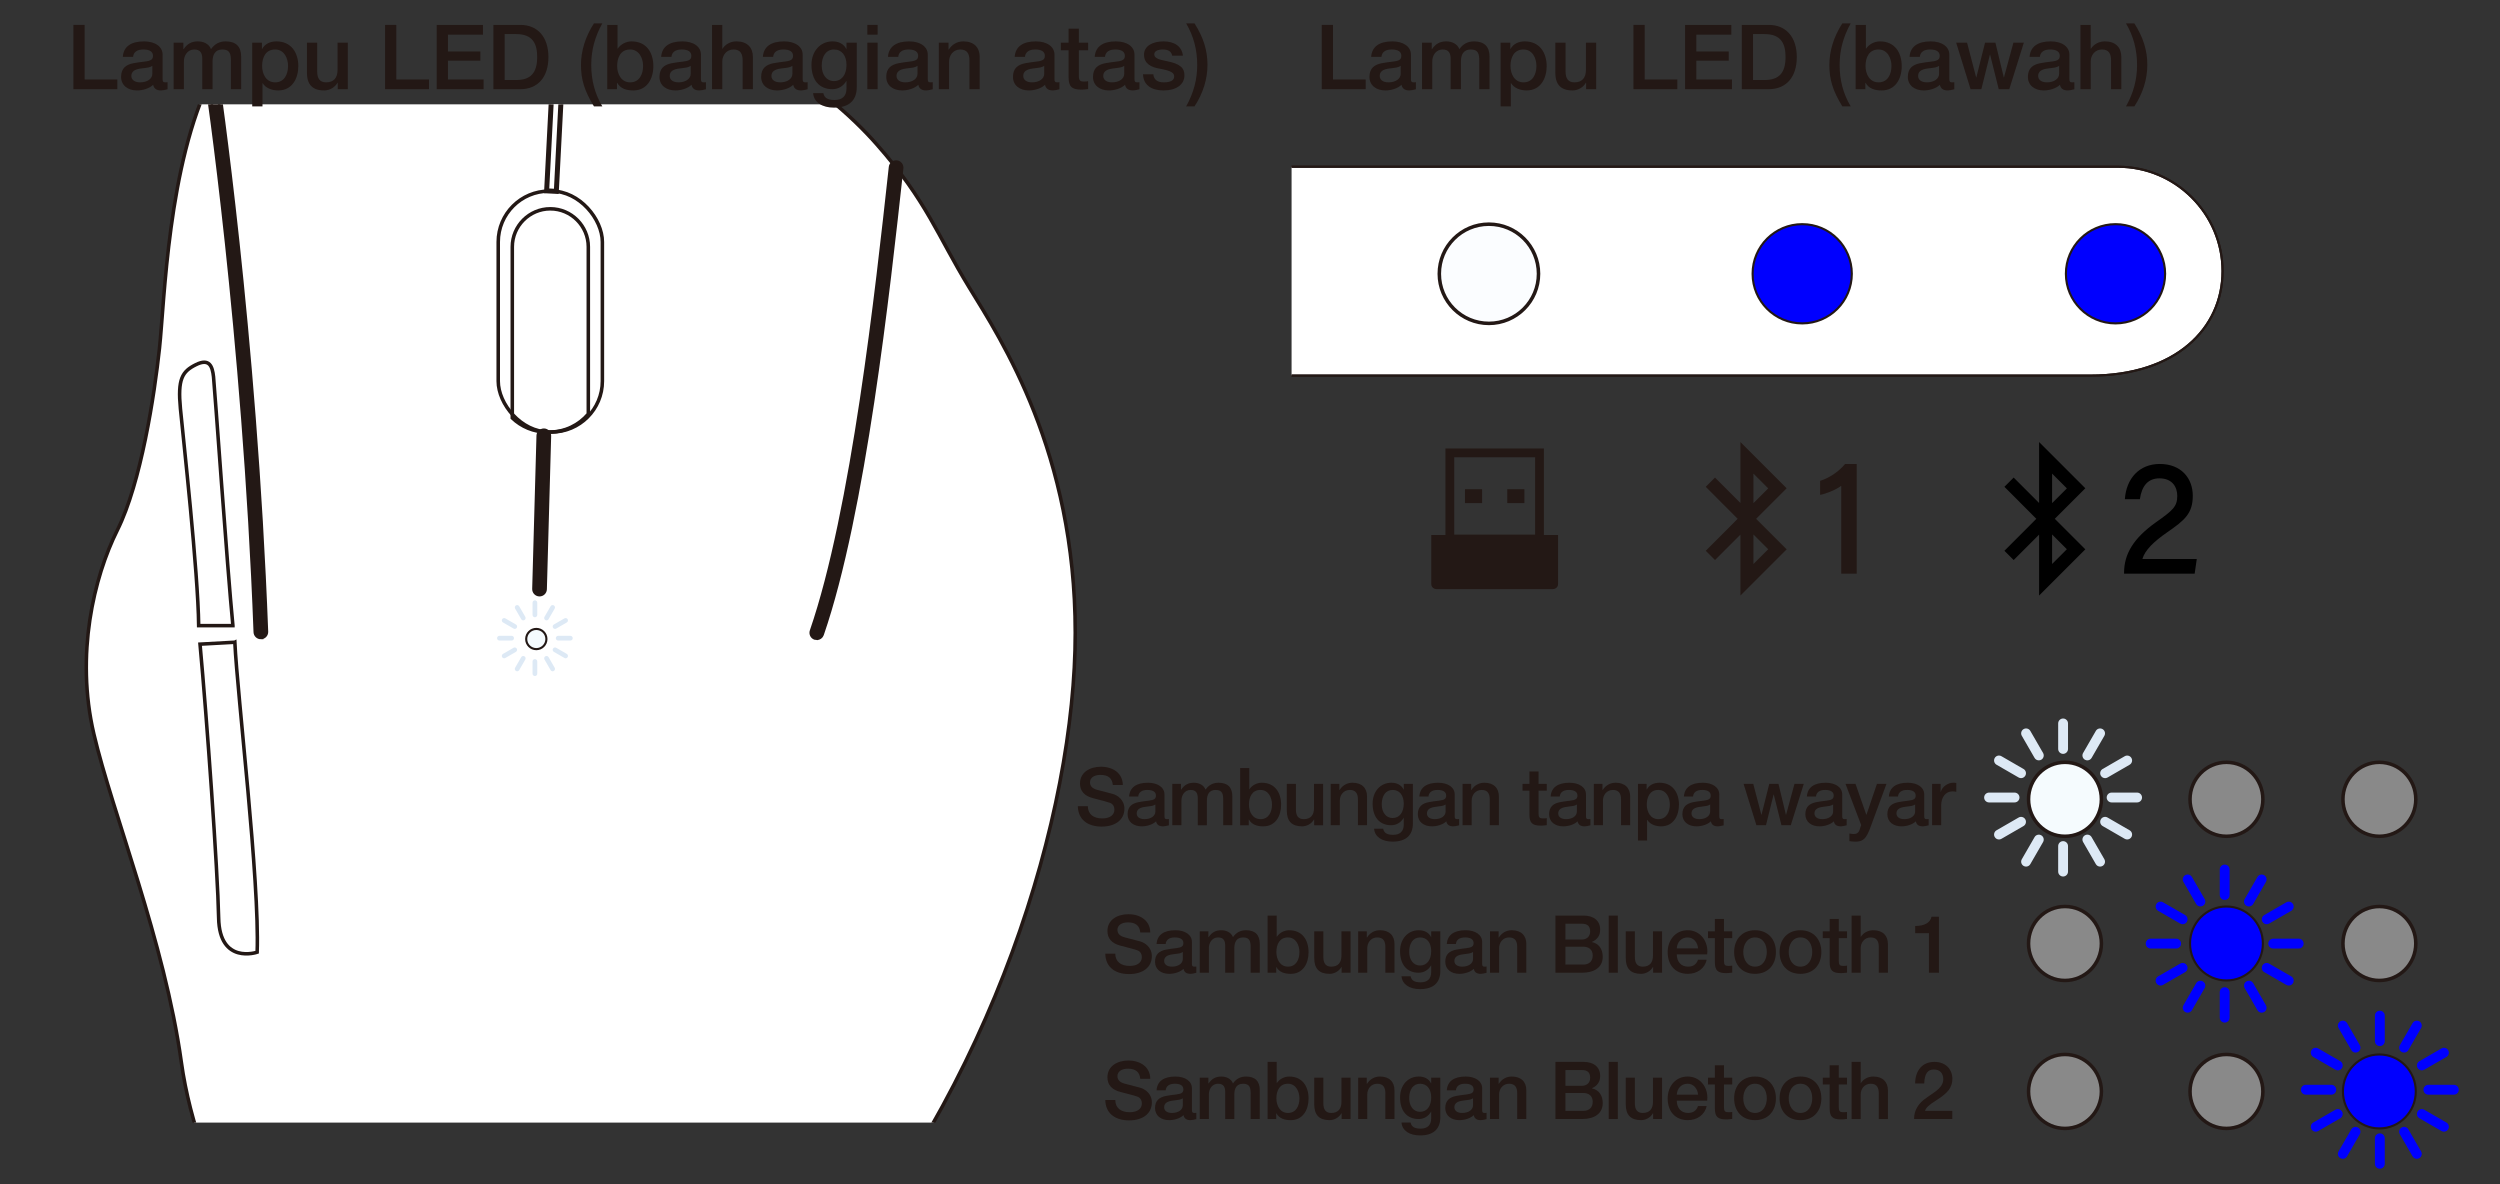
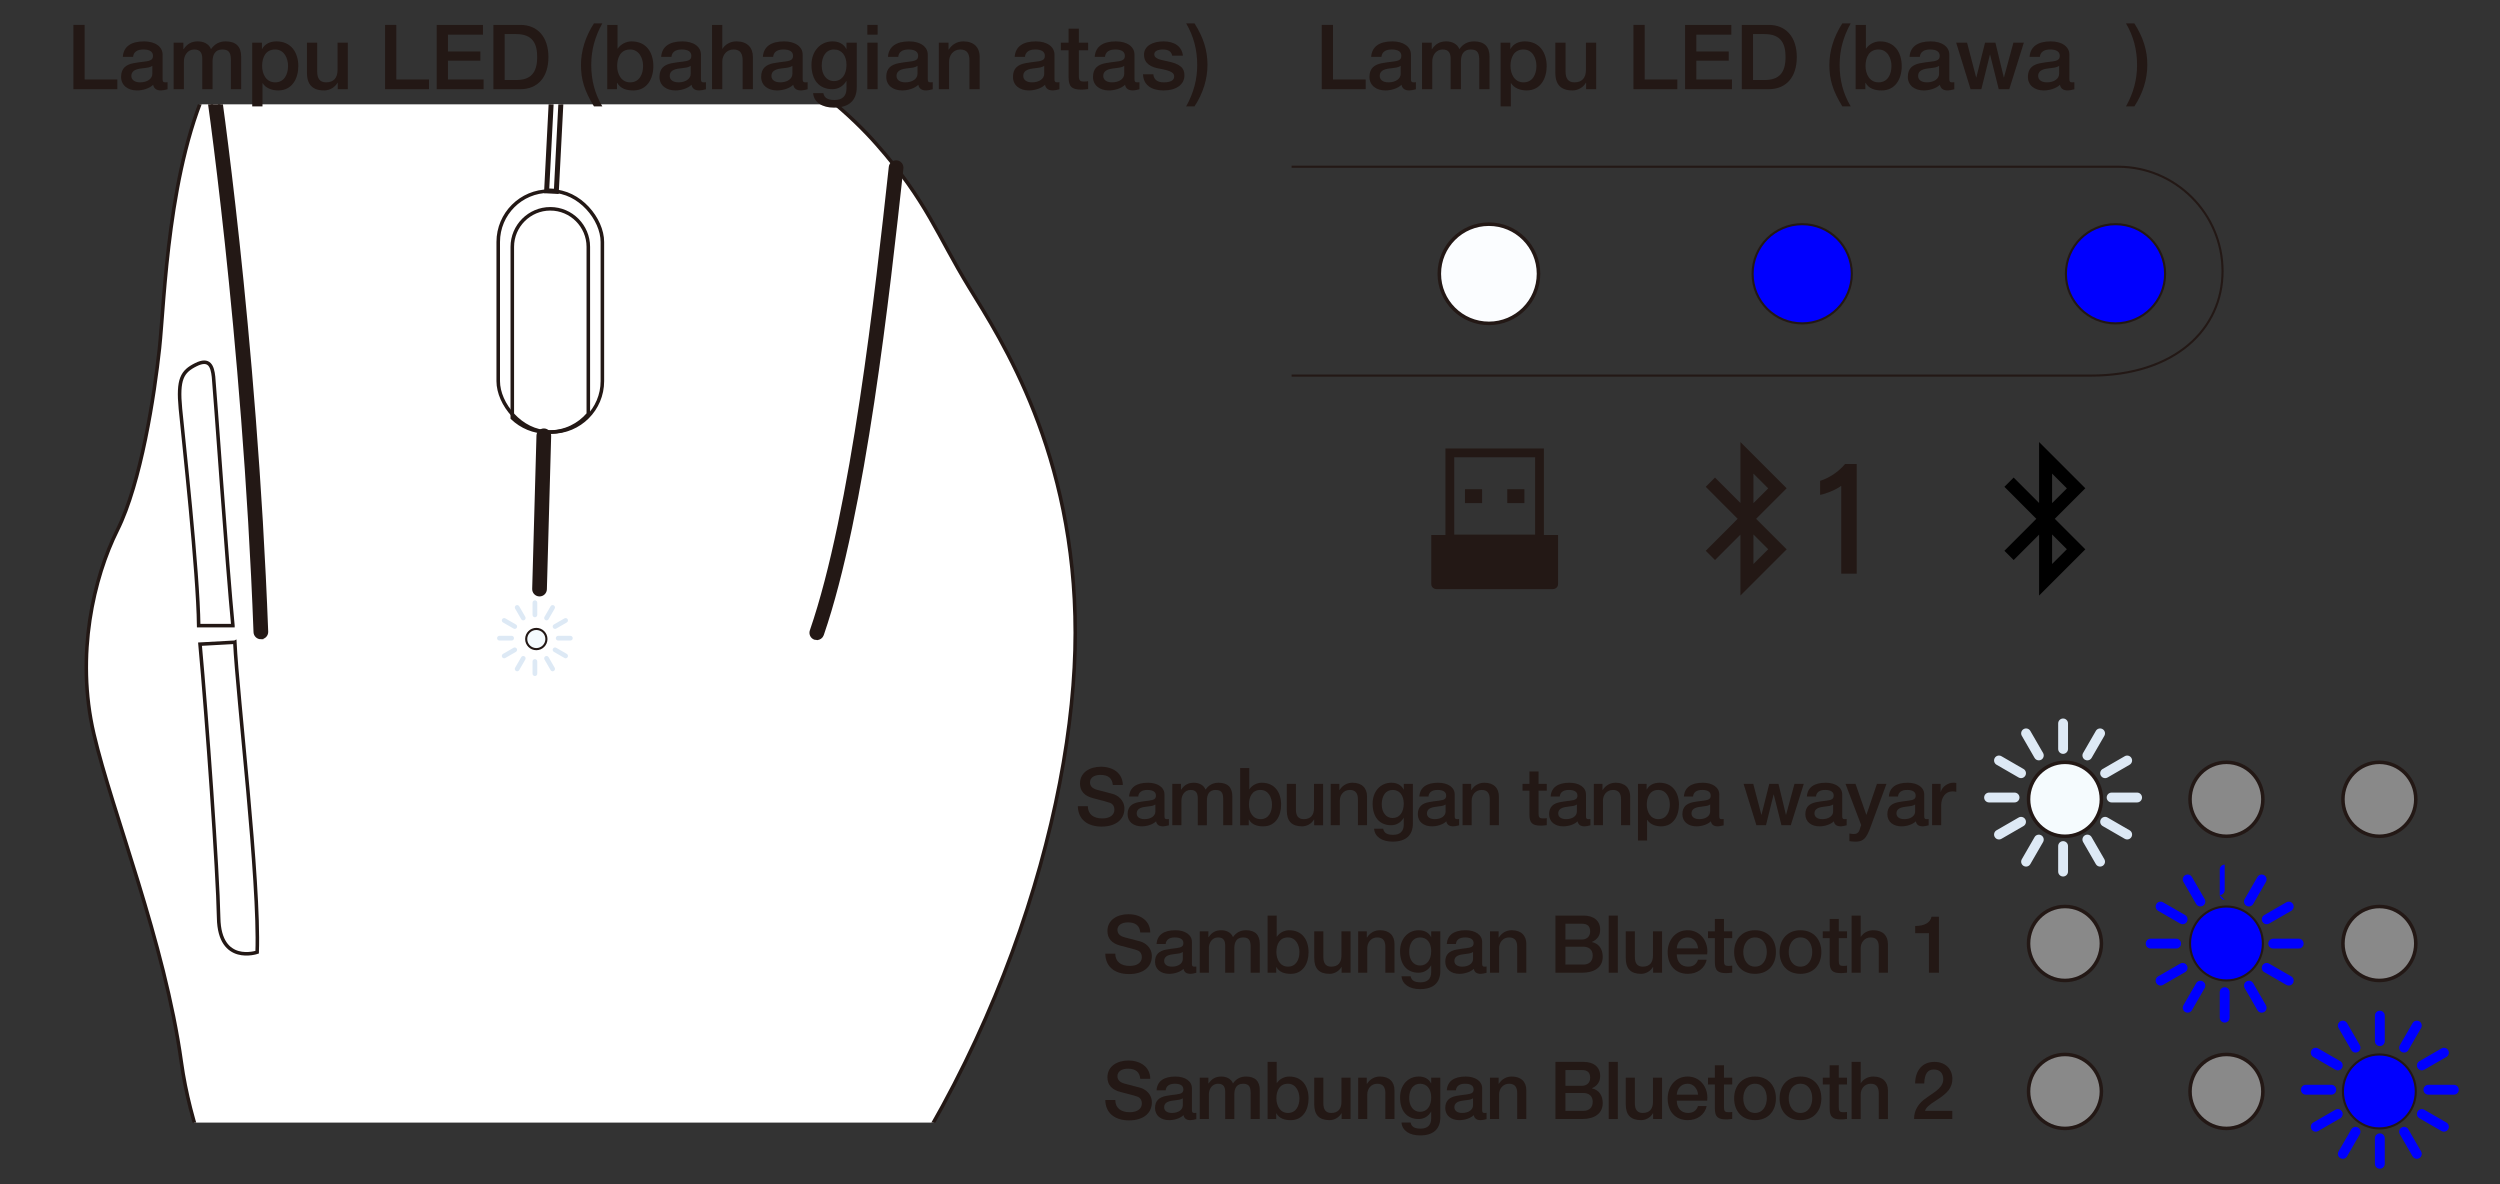
<svg xmlns="http://www.w3.org/2000/svg" version="1.1" viewBox="0 0 500 236.881">
  <rect x="0" y="0" width="500" height="236.881" fill="#333333" stroke="none" />
  <defs>
    <clipPath id="clippath">
      <rect x="14.472" y="20.865" width="202.16" height="203.651" fill="none" />
    </clipPath>
    <clipPath id="clippath-1">
      <rect x="301.331" y="-29.654" width="111.973" height="198.002" transform="translate(426.665 -287.971) rotate(90)" fill="none" />
    </clipPath>
  </defs>
  <g id="_レイヤー_1" data-name="レイヤー_1">
    <g clip-path="url(#clippath)">
      <g>
        <g>
          <path d="M111.16-2.426c-28.284-3.68-60.071.274-68.824,17.795s-9.427,44.814-10.437,54.248c-1.01,9.435-3.703,26.956-8.417,36.39s-8.417,24.934-4.713,40.771c3.703,15.836,14.14,41.444,17.507,65.705s19.19,51.553,37.707,68.063c18.517,16.51,52.184,20.554,88.545-21.565,36.361-42.118,52.521-96.367,52.521-132.42s-14.814-58.629-21.21-69.074-8.417-17.184-18.517-28.64c-10.1-11.456-30.494-26.893-64.161-31.273Z" fill="#fff" stroke="#231815" stroke-miterlimit="10" stroke-width=".709" />
          <rect x="99.645" y="38.221" width="20.83" height="48.183" rx="10.175" ry="10.175" fill="none" stroke="#231815" stroke-miterlimit="10" stroke-width=".709" />
          <path d="M110.06,41.76c-4.181,0-7.601,3.423-7.601,7.608v34.231c1.826,1.733,4.282,2.807,6.981,2.807h.489c3.089,0,5.864-1.401,7.733-3.595v-33.442c0-4.184-3.421-7.608-7.601-7.608Z" fill="none" stroke="#231815" stroke-miterlimit="10" stroke-width=".709" />
          <rect x="91.324" y="17.27" width="40.015" height="1.941" transform="translate(87.36 128.48) rotate(-87.037)" fill="#fff" stroke="#231815" stroke-miterlimit="10" />
          <path d="M107.908,118.787h-.027c-.536-.015-.959-.462-.943-.998l.856-30.66c.015-.536.465-.936.996-.943.536.015.959.462.943.998l-.856,30.66c-.015.527-.445.943-.969.943Z" fill="#231815" stroke="#231815" stroke-miterlimit="10" />
          <path d="M163.36,127.523c-.104,0-.211-.017-.317-.054-.507-.175-.776-.728-.6-1.234,8.291-24.047,13.146-68.437,15.755-92.285l.057-.527c.057-.534.548-.91,1.07-.86.532.059.917.538.858,1.071l-.057.527c-2.617,23.924-7.486,68.455-15.848,92.707-.139.402-.515.655-.917.655Z" fill="#231815" stroke="#231815" stroke-miterlimit="10" />
          <path d="M52.172,127.351c-.52,0-.949-.411-.969-.934-2.254-59.995-9.751-110.401-9.828-110.903-.079-.531.286-1.025.816-1.105.535-.083,1.023.286,1.104.816.075.503,7.588,51.011,9.846,111.119.02.536-.397.987-.933,1.007-.012,0-.024,0-.036,0Z" fill="#231815" stroke="#231815" stroke-miterlimit="10" />
          <circle cx="107.261" cy="127.807" r="2.022" fill="#f5fbfe" stroke="#231815" stroke-miterlimit="10" stroke-width=".425" />
          <path d="M46.581,125.125c-1.141-11.647-3.651-47.732-3.879-49.787s-.799-3.768-3.537-2.398-3.651,2.855-3.081,8.793,3.537,32.658,3.651,43.392h6.846Z" fill="#fff" stroke="#231815" stroke-miterlimit="10" stroke-width=".709" />
          <path d="M46.967,128.446c.513,10.791,4.977,47.778,4.463,61.995,0,0-7.53,2.569-7.702-6.851s-2.355-39.858-3.724-54.759l6.962-.384Z" fill="#fff" stroke="#231815" stroke-miterlimit="10" stroke-width=".709" />
          <line x1="46.581" y1="125.125" x2="46.888" y2="128.451" fill="none" />
        </g>
        <g>
          <path d="M102.327,128.108h-2.443c-.26,0-.471-.211-.471-.472s.212-.472.471-.472h2.443c.26,0,.471.211.471.472s-.212.472-.471.472Z" fill="#dde9f5" />
          <path d="M114.074,128.108h-2.443c-.26,0-.471-.211-.471-.472s.212-.472.471-.472h2.443c.26,0,.471.211.471.472s-.212.472-.471.472Z" fill="#dde9f5" />
          <path d="M100.835,131.658c-.162,0-.321-.084-.408-.236-.13-.226-.053-.514.171-.644l2.116-1.223c.222-.131.512-.055.643.172.13.226.053.514-.171.644l-2.116,1.223c-.074.043-.155.064-.235.064Z" fill="#dde9f5" />
          <path d="M111.007,125.78c-.162,0-.321-.084-.408-.236-.13-.226-.053-.514.173-.644l2.116-1.223c.222-.13.512-.055.643.172.13.226.053.514-.173.644l-2.116,1.223c-.074.043-.155.064-.235.064Z" fill="#dde9f5" />
          <path d="M103.431,134.257c-.081,0-.161-.021-.235-.064-.226-.13-.303-.419-.173-.644l1.222-2.118c.13-.227.418-.302.643-.172.226.13.303.419.173.644l-1.222,2.118c-.087.151-.245.236-.408.236Z" fill="#dde9f5" />
          <path d="M109.305,124.076c-.081,0-.161-.021-.235-.064-.226-.13-.303-.419-.173-.644l1.222-2.118c.13-.227.418-.302.643-.172.226.13.303.419.173.644l-1.222,2.118c-.087.151-.245.236-.408.236Z" fill="#dde9f5" />
          <path d="M106.98,135.208c-.26,0-.471-.211-.471-.472v-2.445c0-.261.212-.472.471-.472s.471.211.471.472v2.445c0,.261-.212.472-.471.472Z" fill="#dde9f5" />
          <path d="M106.98,123.452c-.26,0-.471-.211-.471-.472v-2.445c0-.261.212-.472.471-.472s.471.211.471.472v2.445c0,.261-.212.472-.471.472Z" fill="#dde9f5" />
          <path d="M110.527,134.257c-.162,0-.321-.084-.408-.236l-1.222-2.118c-.13-.226-.053-.514.173-.644.222-.131.513-.055.643.172l1.222,2.118c.13.226.053.514-.173.644-.074.043-.155.064-.235.064Z" fill="#dde9f5" />
          <path d="M104.654,124.075c-.162,0-.321-.084-.408-.236l-1.222-2.117c-.13-.226-.053-.514.171-.644.227-.13.513-.055.644.172l1.222,2.117c.13.226.053.514-.171.644-.075.043-.156.064-.236.064Z" fill="#dde9f5" />
          <path d="M113.123,131.657c-.081,0-.161-.021-.235-.064l-2.116-1.223c-.226-.13-.303-.419-.173-.644.129-.227.418-.303.643-.172l2.116,1.223c.226.13.303.419.173.644-.087.151-.245.236-.408.236Z" fill="#dde9f5" />
          <path d="M102.951,125.779c-.081,0-.161-.021-.235-.064l-2.116-1.223c-.226-.13-.303-.419-.173-.644.13-.227.42-.302.643-.172l2.116,1.223c.226.13.303.419.173.644-.087.151-.245.236-.408.236Z" fill="#dde9f5" />
        </g>
      </g>
    </g>
    <ellipse cx="412.995" cy="188.697" rx="7.287" ry="7.398" fill="#898989" stroke="#231815" stroke-miterlimit="10" stroke-width=".709" />
    <path d="M412.995,210.891c4.025,0,7.287,3.312,7.287,7.398,0,4.086-3.263,7.398-7.287,7.398-4.025,0-7.287-3.312-7.287-7.398,0-4.086,3.263-7.398,7.287-7.398Z" fill="#898989" stroke="#231815" stroke-miterlimit="10" stroke-width=".709" />
    <ellipse cx="412.995" cy="159.859" rx="7.287" ry="7.398" fill="#f5fbfe" stroke="#231815" stroke-miterlimit="10" stroke-width=".709" />
    <ellipse cx="445.29" cy="188.697" rx="7.287" ry="7.398" fill="blue" stroke="#231815" stroke-miterlimit="10" stroke-width=".425" />
    <path d="M445.29,210.891c4.025,0,7.287,3.312,7.287,7.398s-3.263,7.398-7.287,7.398c-4.025,0-7.287-3.312-7.287-7.398,0-4.086,3.263-7.398,7.287-7.398Z" fill="#898989" stroke="#231815" stroke-miterlimit="10" stroke-width=".709" />
    <ellipse cx="445.29" cy="159.859" rx="7.287" ry="7.398" fill="#898989" stroke="#231815" stroke-miterlimit="10" stroke-width=".709" />
    <ellipse cx="475.873" cy="188.697" rx="7.287" ry="7.398" fill="#898989" stroke="#231815" stroke-miterlimit="10" stroke-width=".709" />
    <path d="M475.873,210.891c4.025,0,7.287,3.312,7.287,7.398s-3.263,7.398-7.287,7.398c-4.025,0-7.287-3.312-7.287-7.398,0-4.086,3.263-7.398,7.287-7.398Z" fill="blue" stroke="#231815" stroke-miterlimit="10" stroke-width=".425" />
    <ellipse cx="475.873" cy="159.859" rx="7.287" ry="7.398" fill="#898989" stroke="#231815" stroke-miterlimit="10" stroke-width=".709" />
    <g>
      <path d="M16.929,4.982v10.912h6.536v1.944h-8.786V4.982h2.25Z" fill="#231815" />
      <path d="M32.518,10.924v4.897c0,.486.108.648.559.648.108,0,.288,0,.432-.036v1.422c-.522.144-1.062.234-1.296.234-.9,0-1.44-.36-1.585-1.134-.738.738-2.088,1.134-3.223,1.134-1.836,0-3.187-1.008-3.187-2.719,0-1.747,1.026-2.431,2.413-2.719.702-.144,1.477-.234,2.341-.342,1.242-.144,1.621-.432,1.621-1.152,0-.81-.648-1.26-1.927-1.26-1.26,0-1.962.54-2.053,1.477h-2.052c.144-2.035,1.62-3.097,4.231-3.097,2.251,0,3.727,1.062,3.727,2.647ZM28.035,16.47c1.405,0,2.431-.703,2.431-1.711v-1.584c-.558.342-.829.342-2.251.522-1.35.162-1.944.648-1.944,1.494,0,.774.648,1.279,1.764,1.279Z" fill="#231815" />
      <path d="M42.202,9.826c.72-1.026,1.674-1.549,2.935-1.549,2.035,0,3.097,1.026,3.097,3.061v6.5h-2.053v-5.618c0-1.314-.126-2.323-1.692-2.323-1.495,0-1.98,1.081-1.98,2.413v5.528h-2.053v-6.05c0-1.152-.36-1.891-1.621-1.891-1.296,0-2.053,1.17-2.053,2.359v5.582h-2.052v-9.309h1.944v1.296h.054c.72-1.062,1.566-1.549,2.863-1.549,1.08,0,2.196.468,2.611,1.549Z" fill="#231815" />
      <path d="M59.663,13.229c0,2.449-1.225,4.861-4.016,4.861-1.17,0-2.485-.414-3.115-1.458h-.036v4.646h-2.053v-12.748h1.945v1.26h.036c.594-1.081,1.693-1.513,2.881-1.513,2.917,0,4.358,2.233,4.358,4.952ZM55.035,16.47c1.854,0,2.575-1.657,2.575-3.277,0-1.548-.774-3.295-2.593-3.295-1.908,0-2.593,1.621-2.593,3.295,0,1.603.792,3.277,2.611,3.277Z" fill="#231815" />
      <path d="M63.44,8.529v5.779c0,1.387.522,2.161,1.782,2.161,1.531,0,2.287-.918,2.287-2.467v-5.474h2.053v9.309h-2.017v-1.296h-.036c-.54.954-1.603,1.548-2.665,1.548-2.376,0-3.457-1.206-3.457-3.565v-5.996h2.053Z" fill="#231815" />
      <path d="M79.262,4.982v10.912h6.536v1.944h-8.787V4.982h2.251Z" fill="#231815" />
      <path d="M96.598,4.982v1.945h-7.004v3.367h6.481v1.837h-6.481v3.763h7.13v1.944h-9.381V4.982h9.255Z" fill="#231815" />
      <path d="M104.103,4.982c3.403,0,5.582,2.413,5.582,6.428,0,4.087-2.179,6.428-5.618,6.428h-5.384V4.982h5.42ZM103.239,16.001c2.898,0,4.195-1.422,4.195-4.591,0-2.611-.847-4.592-4.178-4.592h-2.322v9.183h2.305Z" fill="#231815" />
      <path d="M120.464,4.676c-1.458,2.611-2.215,5.312-2.215,8.301,0,3.079.721,5.78,2.215,8.3h-1.675c-1.944-3.169-2.593-5.438-2.593-8.3,0-2.737.847-5.6,2.593-8.301h1.675Z" fill="#231815" />
      <path d="M123.505,4.982v4.753h.036c.595-.9,1.692-1.458,2.773-1.458,2.898,0,4.357,2.143,4.357,4.952,0,2.503-1.243,4.861-4.016,4.861-1.278,0-2.557-.324-3.223-1.53h-.036v1.278h-1.944V4.982h2.052ZM126.044,16.47c1.854,0,2.575-1.657,2.575-3.277,0-1.566-.811-3.295-2.593-3.295-1.909,0-2.593,1.621-2.593,3.295,0,1.603.792,3.277,2.61,3.277Z" fill="#231815" />
      <path d="M140.194,10.924v4.897c0,.486.107.648.558.648.108,0,.288,0,.433-.036v1.422c-.522.144-1.062.234-1.297.234-.9,0-1.44-.36-1.584-1.134-.738.738-2.089,1.134-3.224,1.134-1.836,0-3.187-1.008-3.187-2.719,0-1.747,1.026-2.431,2.413-2.719.702-.144,1.477-.234,2.34-.342,1.243-.144,1.621-.432,1.621-1.152,0-.81-.648-1.26-1.927-1.26-1.261,0-1.963.54-2.053,1.477h-2.053c.145-2.035,1.621-3.097,4.231-3.097,2.251,0,3.728,1.062,3.728,2.647ZM135.71,16.47c1.404,0,2.431-.703,2.431-1.711v-1.584c-.559.342-.828.342-2.251.522-1.351.162-1.944.648-1.944,1.494,0,.774.648,1.279,1.765,1.279Z" fill="#231815" />
      <path d="M144.457,4.982v4.771h.036c.594-.936,1.639-1.477,2.809-1.477,2.143,0,3.277,1.243,3.277,3.097v6.464h-2.053v-5.762c0-1.188-.36-2.179-1.818-2.179-1.423,0-2.251,1.17-2.251,2.395v5.546h-2.053V4.982h2.053Z" fill="#231815" />
      <path d="M160.534,10.924v4.897c0,.486.107.648.558.648.108,0,.288,0,.433-.036v1.422c-.522.144-1.062.234-1.297.234-.9,0-1.44-.36-1.584-1.134-.738.738-2.089,1.134-3.224,1.134-1.836,0-3.187-1.008-3.187-2.719,0-1.747,1.026-2.431,2.413-2.719.702-.144,1.477-.234,2.34-.342,1.243-.144,1.621-.432,1.621-1.152,0-.81-.648-1.26-1.927-1.26-1.261,0-1.963.54-2.053,1.477h-2.053c.145-2.035,1.621-3.097,4.231-3.097,2.251,0,3.728,1.062,3.728,2.647ZM156.05,16.47c1.404,0,2.431-.703,2.431-1.711v-1.584c-.559.342-.828.342-2.251.522-1.351.162-1.944.648-1.944,1.494,0,.774.648,1.279,1.765,1.279Z" fill="#231815" />
      <path d="M169.263,9.808h.035v-1.278h2.053v8.913c0,2.593-1.512,4.087-4.555,4.087-2.341,0-4.016-1.044-4.178-2.899h2.053c.18.9.792,1.369,2.232,1.369,1.603,0,2.395-.828,2.395-2.323v-1.477h-.035c-.612,1.044-1.621,1.639-2.791,1.639-2.629,0-4.178-1.818-4.178-4.879,0-2.683,1.729-4.682,4.214-4.682,1.26,0,2.269.522,2.755,1.531ZM166.796,16.217c1.548,0,2.502-1.278,2.502-3.241,0-1.854-.936-3.079-2.502-3.079-1.549,0-2.449,1.314-2.449,3.241,0,1.764.937,3.079,2.449,3.079Z" fill="#231815" />
      <path d="M175.525,4.982v1.945h-2.052v-1.945h2.052ZM175.525,8.529v9.309h-2.052v-9.309h2.052Z" fill="#231815" />
      <path d="M185.553,10.924v4.897c0,.486.107.648.558.648.108,0,.288,0,.433-.036v1.422c-.522.144-1.062.234-1.297.234-.9,0-1.44-.36-1.584-1.134-.738.738-2.089,1.134-3.224,1.134-1.836,0-3.187-1.008-3.187-2.719,0-1.747,1.026-2.431,2.413-2.719.702-.144,1.477-.234,2.34-.342,1.243-.144,1.621-.432,1.621-1.152,0-.81-.648-1.26-1.927-1.26-1.261,0-1.963.54-2.053,1.477h-2.053c.145-2.035,1.621-3.097,4.231-3.097,2.251,0,3.728,1.062,3.728,2.647ZM181.07,16.47c1.404,0,2.431-.703,2.431-1.711v-1.584c-.559.342-.828.342-2.251.522-1.351.162-1.944.648-1.944,1.494,0,.774.648,1.279,1.765,1.279Z" fill="#231815" />
      <path d="M195.939,11.374v6.464h-2.053v-5.816c0-1.188-.414-2.125-1.818-2.125-1.44,0-2.251,1.188-2.251,2.395v5.546h-2.053v-9.309h1.944v1.368l.036.036c.667-1.081,1.729-1.657,2.917-1.657,2.143,0,3.277,1.225,3.277,3.097Z" fill="#231815" />
      <path d="M210.897,10.924v4.897c0,.486.107.648.558.648.108,0,.288,0,.433-.036v1.422c-.522.144-1.062.234-1.297.234-.9,0-1.44-.36-1.584-1.134-.738.738-2.089,1.134-3.224,1.134-1.836,0-3.187-1.008-3.187-2.719,0-1.747,1.026-2.431,2.413-2.719.702-.144,1.477-.234,2.34-.342,1.243-.144,1.621-.432,1.621-1.152,0-.81-.648-1.26-1.927-1.26-1.261,0-1.963.54-2.053,1.477h-2.053c.145-2.035,1.621-3.097,4.231-3.097,2.251,0,3.728,1.062,3.728,2.647ZM206.413,16.47c1.404,0,2.431-.703,2.431-1.711v-1.584c-.559.342-.828.342-2.251.522-1.351.162-1.944.648-1.944,1.494,0,.774.648,1.279,1.765,1.279Z" fill="#231815" />
      <path d="M215.773,5.738v2.791h1.854v1.53h-1.854v5.078c0,.972.234,1.17,1.026,1.17.378,0,.756-.036.828-.072v1.584c-.811.09-1.044.108-1.332.108-1.963,0-2.575-.63-2.575-2.502v-5.366h-1.549v-1.53h1.549v-2.791h2.053Z" fill="#231815" />
      <path d="M226.899,10.924v4.897c0,.486.107.648.558.648.108,0,.288,0,.433-.036v1.422c-.522.144-1.062.234-1.297.234-.9,0-1.44-.36-1.584-1.134-.738.738-2.089,1.134-3.224,1.134-1.836,0-3.187-1.008-3.187-2.719,0-1.747,1.026-2.431,2.413-2.719.702-.144,1.477-.234,2.34-.342,1.243-.144,1.621-.432,1.621-1.152,0-.81-.648-1.26-1.927-1.26-1.261,0-1.963.54-2.053,1.477h-2.053c.145-2.035,1.621-3.097,4.231-3.097,2.251,0,3.728,1.062,3.728,2.647ZM222.415,16.47c1.404,0,2.431-.703,2.431-1.711v-1.584c-.559.342-.828.342-2.251.522-1.351.162-1.944.648-1.944,1.494,0,.774.648,1.279,1.765,1.279Z" fill="#231815" />
      <path d="M236.582,11.14h-2.143c-.162-.846-.774-1.242-1.891-1.242-1.009,0-1.692.342-1.692.954,0,.648.558,1.009,2.358,1.351,2.863.522,3.673,1.422,3.673,2.863,0,1.945-1.782,3.025-4.159,3.025-2.448,0-4.069-1.098-4.123-3.241h2.053c.126,1.098.828,1.621,2.106,1.621,1.261,0,2.07-.36,2.07-1.17,0-.648-.414-1.134-3.007-1.584-1.548-.271-3.024-.955-3.024-2.773,0-1.747,1.71-2.665,3.889-2.665,2.215,0,3.691,1.008,3.89,2.863Z" fill="#231815" />
      <path d="M238.902,4.676c1.783,2.809,2.593,5.384,2.593,8.301,0,2.863-.9,5.726-2.593,8.3h-1.674c1.512-2.701,2.214-5.383,2.214-8.282,0-3.007-.702-5.744-2.214-8.319h1.674Z" fill="#231815" />
    </g>
    <g>
      <path d="M266.601,4.982v10.912h6.536v1.944h-8.786V4.982h2.25Z" fill="#231815" />
      <path d="M282.191,10.924v4.897c0,.486.108.648.559.648.107,0,.288,0,.432-.036v1.422c-.521.144-1.062.234-1.296.234-.9,0-1.44-.36-1.585-1.134-.738.738-2.089,1.134-3.223,1.134-1.837,0-3.188-1.008-3.188-2.719,0-1.747,1.026-2.431,2.413-2.719.702-.144,1.477-.234,2.341-.342,1.242-.144,1.62-.432,1.62-1.152,0-.81-.647-1.26-1.926-1.26-1.261,0-1.963.54-2.054,1.477h-2.052c.144-2.035,1.62-3.097,4.231-3.097,2.25,0,3.727,1.062,3.727,2.647ZM277.708,16.47c1.404,0,2.431-.703,2.431-1.711v-1.584c-.558.342-.828.342-2.25.522-1.351.162-1.945.648-1.945,1.494,0,.774.648,1.279,1.765,1.279Z" fill="#231815" />
      <path d="M291.876,9.826c.72-1.026,1.674-1.549,2.935-1.549,2.035,0,3.097,1.026,3.097,3.061v6.5h-2.053v-5.618c0-1.314-.126-2.323-1.692-2.323-1.494,0-1.98,1.081-1.98,2.413v5.528h-2.053v-6.05c0-1.152-.359-1.891-1.62-1.891-1.297,0-2.053,1.17-2.053,2.359v5.582h-2.053v-9.309h1.945v1.296h.054c.72-1.062,1.566-1.549,2.862-1.549,1.081,0,2.197.468,2.611,1.549Z" fill="#231815" />
      <path d="M309.337,13.229c0,2.449-1.225,4.861-4.016,4.861-1.17,0-2.484-.414-3.115-1.458h-.036v4.646h-2.052v-12.748h1.944v1.26h.036c.594-1.081,1.692-1.513,2.881-1.513,2.917,0,4.357,2.233,4.357,4.952ZM304.709,16.47c1.854,0,2.575-1.657,2.575-3.277,0-1.548-.774-3.295-2.593-3.295-1.909,0-2.593,1.621-2.593,3.295,0,1.603.792,3.277,2.61,3.277Z" fill="#231815" />
      <path d="M313.114,8.529v5.779c0,1.387.522,2.161,1.782,2.161,1.531,0,2.287-.918,2.287-2.467v-5.474h2.053v9.309h-2.017v-1.296h-.036c-.54.954-1.603,1.548-2.665,1.548-2.377,0-3.457-1.206-3.457-3.565v-5.996h2.053Z" fill="#231815" />
      <path d="M328.936,4.982v10.912h6.536v1.944h-8.787V4.982h2.251Z" fill="#231815" />
      <path d="M346.272,4.982v1.945h-7.004v3.367h6.481v1.837h-6.481v3.763h7.13v1.944h-9.381V4.982h9.255Z" fill="#231815" />
      <path d="M353.777,4.982c3.403,0,5.582,2.413,5.582,6.428,0,4.087-2.179,6.428-5.618,6.428h-5.384V4.982h5.42ZM352.913,16.001c2.898,0,4.195-1.422,4.195-4.591,0-2.611-.847-4.592-4.178-4.592h-2.322v9.183h2.305Z" fill="#231815" />
      <path d="M370.139,4.676c-1.458,2.611-2.215,5.312-2.215,8.301,0,3.079.721,5.78,2.215,8.3h-1.675c-1.944-3.169-2.593-5.438-2.593-8.3,0-2.737.847-5.6,2.593-8.301h1.675Z" fill="#231815" />
      <path d="M373.18,4.982v4.753h.036c.595-.9,1.692-1.458,2.773-1.458,2.898,0,4.357,2.143,4.357,4.952,0,2.503-1.243,4.861-4.016,4.861-1.278,0-2.557-.324-3.223-1.53h-.036v1.278h-1.944V4.982h2.052ZM375.719,16.47c1.854,0,2.575-1.657,2.575-3.277,0-1.566-.811-3.295-2.593-3.295-1.909,0-2.593,1.621-2.593,3.295,0,1.603.792,3.277,2.61,3.277Z" fill="#231815" />
      <path d="M389.868,10.924v4.897c0,.486.107.648.558.648.108,0,.288,0,.433-.036v1.422c-.522.144-1.062.234-1.297.234-.9,0-1.44-.36-1.584-1.134-.738.738-2.089,1.134-3.224,1.134-1.836,0-3.187-1.008-3.187-2.719,0-1.747,1.026-2.431,2.413-2.719.702-.144,1.476-.234,2.341-.342,1.242-.144,1.62-.432,1.62-1.152,0-.81-.648-1.26-1.927-1.26-1.261,0-1.963.54-2.053,1.477h-2.053c.145-2.035,1.621-3.097,4.231-3.097,2.251,0,3.728,1.062,3.728,2.647ZM385.385,16.47c1.404,0,2.431-.703,2.431-1.711v-1.584c-.559.342-.828.342-2.251.522-1.351.162-1.944.648-1.944,1.494,0,.774.648,1.279,1.765,1.279Z" fill="#231815" />
      <path d="M393.412,8.529l1.818,6.95h.036l1.746-6.95h2.07l1.675,6.95h.036l1.891-6.95h2.089l-2.917,9.309h-2.106l-1.729-6.914h-.036l-1.711,6.914h-2.16l-2.881-9.309h2.179Z" fill="#231815" />
      <path d="M413.88,10.924v4.897c0,.486.107.648.558.648.108,0,.288,0,.433-.036v1.422c-.522.144-1.062.234-1.297.234-.9,0-1.44-.36-1.584-1.134-.738.738-2.089,1.134-3.224,1.134-1.836,0-3.187-1.008-3.187-2.719,0-1.747,1.026-2.431,2.413-2.719.702-.144,1.476-.234,2.341-.342,1.242-.144,1.62-.432,1.62-1.152,0-.81-.648-1.26-1.927-1.26-1.261,0-1.963.54-2.053,1.477h-2.053c.145-2.035,1.621-3.097,4.231-3.097,2.251,0,3.728,1.062,3.728,2.647ZM409.396,16.47c1.404,0,2.431-.703,2.431-1.711v-1.584c-.559.342-.828.342-2.251.522-1.351.162-1.944.648-1.944,1.494,0,.774.648,1.279,1.765,1.279Z" fill="#231815" />
-       <path d="M418.143,4.982v4.771h.036c.594-.936,1.639-1.477,2.809-1.477,2.143,0,3.277,1.243,3.277,3.097v6.464h-2.053v-5.762c0-1.188-.36-2.179-1.818-2.179-1.423,0-2.251,1.17-2.251,2.395v5.546h-2.053V4.982h2.053Z" fill="#231815" />
      <path d="M426.873,4.676c1.782,2.809,2.593,5.384,2.593,8.301,0,2.863-.9,5.726-2.593,8.3h-1.675c1.513-2.701,2.215-5.383,2.215-8.282,0-3.007-.702-5.744-2.215-8.319h1.675Z" fill="#231815" />
    </g>
    <g>
      <path d="M402.911,160.488h-5.098c-.542,0-.984-.441-.984-.985s.442-.985.984-.985h5.098c.542,0,.984.441.984.985s-.442.985-.984.985Z" fill="#dde9f5" />
      <path d="M427.421,160.488h-5.098c-.542,0-.984-.441-.984-.985s.442-.985.984-.985h5.098c.542,0,.984.441.984.985s-.442.985-.984.985Z" fill="#dde9f5" />
      <path d="M399.797,167.896c-.339,0-.669-.176-.851-.492-.271-.471-.111-1.073.358-1.344l4.415-2.551c.463-.274,1.068-.115,1.341.359.271.471.111,1.073-.358,1.344l-4.415,2.551c-.154.09-.322.133-.491.133Z" fill="#dde9f5" />
      <path d="M421.023,155.631c-.339,0-.669-.176-.851-.492-.271-.471-.111-1.073.36-1.344l4.415-2.551c.463-.271,1.068-.114,1.341.359.271.471.111,1.073-.36,1.344l-4.415,2.551c-.154.09-.322.133-.491.133Z" fill="#dde9f5" />
      <path d="M405.215,173.319c-.168,0-.336-.043-.491-.133-.472-.271-.631-.873-.36-1.344l2.55-4.418c.271-.473.873-.631,1.341-.359.472.271.631.873.36,1.344l-2.55,4.418c-.182.316-.512.492-.851.492Z" fill="#dde9f5" />
      <path d="M417.47,152.075c-.168,0-.336-.043-.491-.133-.472-.271-.631-.873-.36-1.344l2.55-4.418c.271-.473.873-.631,1.341-.359.472.271.631.873.36,1.344l-2.55,4.418c-.182.316-.512.492-.851.492Z" fill="#dde9f5" />
      <path d="M412.619,175.303c-.542,0-.984-.441-.984-.985v-5.102c0-.544.442-.985.984-.985s.984.441.984.985v5.102c0,.544-.442.985-.984.985Z" fill="#dde9f5" />
      <path d="M412.619,150.773c-.542,0-.984-.441-.984-.985v-5.102c0-.544.442-.985.984-.985s.984.441.984.985v5.102c0,.544-.442.985-.984.985Z" fill="#dde9f5" />
      <path d="M420.02,173.319c-.339,0-.669-.176-.851-.492l-2.55-4.42c-.271-.471-.111-1.073.36-1.344.463-.274,1.07-.115,1.341.359l2.55,4.42c.271.471.111,1.073-.36,1.344-.154.09-.322.133-.491.133Z" fill="#dde9f5" />
      <path d="M407.765,152.074c-.339,0-.669-.176-.851-.492l-2.55-4.417c-.271-.471-.111-1.073.358-1.344.474-.271,1.07-.114,1.344.359l2.55,4.417c.271.471.111,1.073-.358,1.344-.157.09-.325.133-.493.133Z" fill="#dde9f5" />
      <path d="M425.437,167.894c-.168,0-.336-.043-.491-.133l-4.415-2.551c-.472-.271-.631-.873-.36-1.344.268-.473.873-.632,1.341-.359l4.415,2.551c.472.271.631.873.36,1.344-.182.316-.512.492-.851.492Z" fill="#dde9f5" />
      <path d="M404.212,155.629c-.168,0-.336-.043-.491-.133l-4.415-2.551c-.472-.271-.631-.873-.36-1.344.271-.475.875-.629,1.341-.359l4.415,2.551c.472.271.631.873.36,1.344-.182.316-.512.492-.851.492Z" fill="#dde9f5" />
    </g>
    <g>
      <path d="M466.26,218.932h-5.098c-.542,0-.984-.441-.984-.985s.442-.985.984-.985h5.098c.542,0,.984.441.984.985s-.442.985-.984.985Z" fill="blue" />
      <path d="M490.77,218.932h-5.098c-.542,0-.984-.441-.984-.985s.442-.985.984-.985h5.098c.542,0,.984.441.984.985s-.442.985-.984.985Z" fill="blue" />
      <path d="M463.146,226.339c-.339,0-.669-.176-.851-.492-.271-.471-.111-1.073.358-1.344l4.415-2.551c.463-.274,1.068-.115,1.341.359.271.471.111,1.073-.358,1.344l-4.415,2.551c-.154.09-.322.133-.491.133Z" fill="blue" />
      <path d="M484.371,214.074c-.339,0-.669-.176-.851-.492-.271-.471-.111-1.073.36-1.344l4.415-2.551c.463-.271,1.068-.114,1.341.359.271.471.111,1.073-.36,1.344l-4.415,2.551c-.154.09-.322.133-.491.133Z" fill="blue" />
      <path d="M468.563,231.762c-.168,0-.336-.043-.491-.133-.472-.271-.631-.873-.36-1.344l2.55-4.418c.271-.473.873-.631,1.341-.359.472.271.631.873.36,1.344l-2.55,4.418c-.182.316-.512.492-.851.492Z" fill="blue" />
      <path d="M480.818,210.518c-.168,0-.336-.043-.491-.133-.472-.271-.631-.873-.36-1.344l2.55-4.418c.271-.473.873-.631,1.341-.359.472.271.631.873.36,1.344l-2.55,4.418c-.182.316-.512.492-.851.492Z" fill="blue" />
      <path d="M475.967,233.746c-.542,0-.984-.441-.984-.985v-5.102c0-.544.442-.985.984-.985s.984.441.984.985v5.102c0,.544-.442.985-.984.985Z" fill="blue" />
      <path d="M475.967,209.216c-.542,0-.984-.441-.984-.985v-5.102c0-.544.442-.985.984-.985s.984.441.984.985v5.102c0,.544-.442.985-.984.985Z" fill="blue" />
      <path d="M483.368,231.762c-.339,0-.669-.176-.851-.492l-2.55-4.42c-.271-.471-.111-1.073.36-1.344.463-.274,1.07-.115,1.341.359l2.55,4.42c.271.471.111,1.073-.36,1.344-.154.09-.322.133-.491.133Z" fill="blue" />
      <path d="M471.113,210.517c-.339,0-.669-.176-.851-.492l-2.55-4.417c-.271-.471-.111-1.073.358-1.344.474-.271,1.07-.114,1.344.359l2.55,4.417c.271.471.111,1.073-.358,1.344-.157.09-.325.133-.493.133Z" fill="blue" />
      <path d="M488.786,226.338c-.168,0-.336-.043-.491-.133l-4.415-2.551c-.472-.271-.631-.873-.36-1.344.268-.473.873-.632,1.341-.359l4.415,2.551c.472.271.631.873.36,1.344-.182.316-.512.492-.851.492Z" fill="blue" />
      <path d="M467.56,214.073c-.168,0-.336-.043-.491-.133l-4.415-2.551c-.472-.271-.631-.873-.36-1.344.271-.475.875-.629,1.341-.359l4.415,2.551c.472.271.631.873.36,1.344-.182.316-.512.492-.851.492Z" fill="blue" />
    </g>
    <g>
      <path d="M435.228,189.705h-5.098c-.542,0-.984-.441-.984-.985s.442-.985.984-.985h5.098c.542,0,.984.441.984.985s-.442.985-.984.985Z" fill="blue" />
      <path d="M459.738,189.705h-5.098c-.542,0-.984-.441-.984-.985s.442-.985.984-.985h5.098c.542,0,.984.441.984.985s-.442.985-.984.985Z" fill="blue" />
      <path d="M432.114,197.112c-.339,0-.669-.176-.851-.492-.271-.471-.111-1.073.358-1.344l4.415-2.551c.463-.274,1.068-.115,1.341.359.271.471.111,1.073-.358,1.344l-4.415,2.551c-.154.09-.322.133-.491.133Z" fill="blue" />
      <path d="M453.34,184.847c-.339,0-.669-.176-.851-.492-.271-.471-.111-1.073.36-1.344l4.415-2.551c.463-.271,1.068-.114,1.341.359.271.471.111,1.073-.36,1.344l-4.415,2.551c-.154.09-.322.133-.491.133Z" fill="blue" />
      <path d="M437.532,202.535c-.168,0-.336-.043-.491-.133-.472-.271-.631-.873-.36-1.344l2.55-4.418c.271-.473.873-.631,1.341-.359.472.271.631.873.36,1.344l-2.55,4.418c-.182.316-.512.492-.851.492Z" fill="blue" />
      <path d="M449.787,181.291c-.168,0-.336-.043-.491-.133-.472-.271-.631-.873-.36-1.344l2.55-4.418c.271-.473.873-.631,1.341-.359.472.271.631.873.36,1.344l-2.55,4.418c-.182.316-.512.492-.851.492Z" fill="blue" />
      <path d="M444.936,204.519c-.542,0-.984-.441-.984-.985v-5.102c0-.544.442-.985.984-.985s.984.441.984.985v5.102c0,.544-.442.985-.984.985Z" fill="blue" />
-       <path d="M444.936,179.99c-.542,0-.984-.441-.984-.985v-5.102c0-.544.442-.985.984-.985s.984.441.984.985v5.102c0,.544-.442.985-.984.985Z" fill="blue" />
+       <path d="M444.936,179.99c-.542,0-.984-.441-.984-.985v-5.102c0-.544.442-.985.984-.985v5.102c0,.544-.442.985-.984.985Z" fill="blue" />
      <path d="M452.337,202.535c-.339,0-.669-.176-.851-.492l-2.55-4.42c-.271-.471-.111-1.073.36-1.344.463-.274,1.07-.115,1.341.359l2.55,4.42c.271.471.111,1.073-.36,1.344-.154.09-.322.133-.491.133Z" fill="blue" />
      <path d="M440.082,181.29c-.339,0-.669-.176-.851-.492l-2.55-4.417c-.271-.471-.111-1.073.358-1.344.474-.271,1.07-.114,1.344.359l2.55,4.417c.271.471.111,1.073-.358,1.344-.157.09-.325.133-.493.133Z" fill="blue" />
      <path d="M457.754,197.111c-.168,0-.336-.043-.491-.133l-4.415-2.551c-.472-.271-.631-.873-.36-1.344.268-.473.873-.632,1.341-.359l4.415,2.551c.472.271.631.873.36,1.344-.182.316-.512.492-.851.492Z" fill="blue" />
      <path d="M436.529,184.846c-.168,0-.336-.043-.491-.133l-4.415-2.551c-.472-.271-.631-.873-.36-1.344.271-.475.875-.629,1.341-.359l4.415,2.551c.472.271.631.873.36,1.344-.182.316-.512.492-.851.492Z" fill="blue" />
    </g>
  </g>
  <g id="_x3C_レイヤー_x3E_">
    <g clip-path="url(#clippath-1)">
      <g>
-         <path d="M222.732,75.307l-.073-.187h195.432c17.02,0,26.419-9.399,26.419-20.886h0c0-11.488-9.399-20.886-20.886-20.886h-196.081l-.031.485c.23-5.482.316-11.078.253-16.79" fill="#fff" stroke="#231815" stroke-linejoin="round" stroke-width=".425" />
        <path d="M217.826,95.908" fill="#fff" stroke="#231815" stroke-linejoin="round" stroke-width=".425" />
        <g>
          <g>
            <rect x="-117.886" y="-3.037" width="455.987" height="34.435" rx="17.218" ry="17.218" transform="translate(124.288 -95.927) rotate(90)" fill="none" stroke="#231815" stroke-linecap="round" stroke-linejoin="round" stroke-width=".425" />
            <path d="M-334.541,672.911c91.546,130.817,370.152,395.324,623.424,392.523,144.616-1.599,281.312-183.31,402.402-382.631,58.865-96.896,159.159-287.191,190.351-368.431,44.249-115.248,121.335-234.65-38.06-332.71-67.463-41.504-165.934-103.676-193.958-172.126-45.113-110.19-38.753-276.854-39.856-495.107-.75-148.44-45.243-231.862-133.288-260.526-129.205-42.064-496.339,9.659-692.343,107.241-148.558,73.96-141.609,204.038-151.136,269.599-11.457,78.845-56.769,162.333-86.412,226.204-25.06,53.996-126.826,280.948-94.026,502.515,32.8,221.567,101.973,354.935,212.903,513.45Z" fill="none" stroke="#231815" stroke-miterlimit="10" stroke-width=".709" />
            <g>
              <rect x="242.602" y="-207.091" width="175.321" height="97.152" rx="-6.393" ry="-6.393" transform="translate(171.748 -488.777) rotate(90)" fill="none" stroke="#231815" stroke-miterlimit="10" stroke-width=".709" />
              <circle cx="329.548" cy="-201.059" r="23.401" fill="none" stroke="#231815" stroke-miterlimit="10" stroke-width=".425" />
              <line x1="378.839" y1="-168.697" x2="283.244" y2="-168.697" fill="none" stroke="#231815" stroke-miterlimit="10" stroke-width=".425" />
              <line x1="378.839" y1="-122.891" x2="281.686" y2="-122.891" fill="none" stroke="#231815" stroke-miterlimit="10" stroke-width=".425" />
              <line x1="357.173" y1="-78.823" x2="296.726" y2="-78.823" fill="none" stroke="#231815" stroke-miterlimit="10" stroke-width=".425" />
            </g>
            <path d="M-229.894,401.228l-8.503-768.837c-.124-11.176,8.919-20.421,20.095-20.544l357.42-3.953c11.176-.124,20.421,8.919,20.544,20.095l1.983,778.62c.124,11.176-8.919,20.421-20.095,20.544l-345.034,3.816c-19.361.214-26.161-7.219-26.41-29.741Z" fill="none" stroke="#231815" stroke-miterlimit="10" stroke-width=".709" />
            <path d="M412.565-509.555l-433.259,3.211s-6.876.841-8.839-3.728c-1.963-4.569.647-10.718,7.106-14.615,6.46-3.897,174.482-71.444,290.807-72.73,152.494-1.686,150.037,73.887,150.037,73.887,0,0,3.16,6.406.677,10.543-2.483,4.137-6.529,3.431-6.529,3.431Z" fill="none" stroke="#231815" stroke-linecap="round" stroke-linejoin="round" stroke-width=".425" />
            <path d="M582.967,54.385l4.296,388.419s.922,4.657,6.987,5.793c6.066,1.136,8.554.708,11.7-4.542,3.147-5.249,104.945-167.643,103.964-256.309-.874-79.025-109.305-136.718-109.305-136.718,0,0-6.417-6.161-13.051-3.813-5.645,1.997-4.592,7.17-4.592,7.17Z" fill="none" stroke="#231815" stroke-linecap="round" stroke-linejoin="round" stroke-width=".425" />
            <path d="M439.585,666.506l-413.654,4.575s-9.993.009-11.936,6.062c-2.292,7.138,2.837,12.207,5.094,13.972,2.257,1.765,113.989,104.035,238.532,102.657,107.181-1.185,189.679-111.733,189.679-111.733,0,0,4.504-5.2,1.944-10.47-2.879-5.927-9.66-5.063-9.66-5.063Z" fill="none" stroke="#231815" stroke-linecap="round" stroke-linejoin="round" stroke-width=".425" />
            <path d="M-250.563,326.465l-6.961-629.459s-.533-5.627-4.482-8.093c-3.949-2.466-7.988,1.187-11.078,5.457S-350.386-176.519-348.554-10.882c1.832,165.636,70.966,313.773,82.738,334.824,6.488,11.601,7.955,10.571,10.508,10.104,4.614-.844,4.747-7.581,4.747-7.581Z" fill="none" stroke="#231815" stroke-linecap="round" stroke-linejoin="round" stroke-width=".425" />
            <path d="M552.95,571.567c79.345-125.752,186.119-309.386,179.327-387.555-6.792-78.169-64.032-121.113-117.754-154.898-53.722-33.786-87.723-90.884-109.636-158.843-21.291-66.029-49.795-321.911-52.717-371.67-2.921-49.76-39.284-121.751-159.033-122.798-119.749-1.047-325.321,62.951-423.104,118.566-97.783,55.615-215.841,207.482-231.393,409.192-13.304,172.555,35.866,412.171,156.344,586.296,120.478,174.125,321.444,325.497,467.322,323.883,132.762-1.468,216.618-124.851,290.644-242.174Z" fill="none" stroke="#231815" stroke-linecap="round" stroke-linejoin="round" stroke-width=".425" />
            <path d="M164.588,168.647c29.642-38.348,48.539-86.035,47.85-148.345-.689-62.31-24.07-119.942-51.916-150.793" fill="none" stroke="#231815" stroke-linecap="round" stroke-linejoin="round" stroke-width=".425" />
            <path d="M570.048-883.476s5.183,13.603-1.031,16.62c-6.214,3.017-15.536.396-22.993-9.033-7.457-9.429-50.079-87.407-309.546-54.974-222.555,27.819-398.287,73.971-490.004,151.946,0,0-17.74,21.191-25.499,8.063-7.759-13.128-2.753-24.568,4.005-30.478" fill="none" stroke="#231815" stroke-linecap="round" stroke-linejoin="round" stroke-width=".425" />
            <g>
              <circle cx="367.343" cy="192.842" r="59.272" fill="none" stroke="#231815" stroke-miterlimit="10" stroke-width=".425" />
              <circle cx="367.343" cy="192.842" r="37.934" fill="none" stroke="#231815" stroke-miterlimit="10" stroke-width=".709" />
            </g>
            <rect x="314.71" y="346.215" width="113.109" height="193.064" rx="56.555" ry="56.555" fill="none" stroke="#231815" stroke-miterlimit="10" stroke-width=".425" />
            <rect x="340.955" y="370.443" width="60.619" height="141.544" rx="30.309" ry="30.309" fill="none" stroke="#231815" stroke-miterlimit="10" stroke-width=".709" />
            <g>
              <path d="M371.265,477.646h0c-16.67,0-30.309-13.639-30.309-30.309v-45.14c0-16.67,13.639-30.309,30.309-30.309v-.069c16.67,0,30.309,13.708,30.309,30.378v45.14c0,16.67-13.639,30.309-30.309,30.309Z" fill="#fff" stroke="#231815" stroke-miterlimit="10" stroke-width=".709" />
              <rect x="340.955" y="416.803" width="60.619" height="16.43" fill="#fff" stroke="#231815" stroke-miterlimit="10" stroke-width=".425" />
            </g>
            <g>
              <path d="M222.659,75.12h195.432c17.02,0,26.419-9.399,26.419-20.886h0c0-11.488-9.399-20.886-20.886-20.886h-196.081l-.031.485c.23-5.482.316-11.078.253-16.79-.724-65.433-24.137-125.965-52-158.377l-2.587-228.1c-.267-24.103-21.787-40.462-41.543-40.243l-306.024,3.384s-12.416,2.904-16.45-4.56c-4.034-7.464,4.962-15.862,4.962-15.862,0,0,63.038-50.911,84.266-61.025l523.936-5.794s15.814.615,15.978,15.433c.164,14.817,5.561,138.894,25.583,268.773,20.009,129.791,68.597,199.594,100.877,224.133l5.44,491.931s-54.946,91.673-95.654,140.949l-497.857,5.506s-129.279-112.38-168.059-188.615c0,0-14.443-19.599,16.377-19.94l315.31-3.487c33.19-.367,41.204-26.142,40.359-48.657l-.681-219.696c20.144-27.375,35.317-59.288,42.736-97.486l-.073-.187Z" fill="none" stroke="#231815" stroke-linejoin="round" stroke-width=".425" />
              <circle cx="423.101" cy="54.756" r="9.921" fill="blue" stroke="#231815" stroke-miterlimit="10" stroke-width=".425" />
              <circle cx="360.441" cy="54.756" r="9.921" fill="blue" stroke="#231815" stroke-miterlimit="10" stroke-width=".425" />
              <circle cx="297.782" cy="54.756" r="9.921" fill="#fbfdff" stroke="#231815" stroke-miterlimit="10" stroke-width=".709" />
            </g>
          </g>
          <line x1="189.236" y1="-923.241" x2="189.236" y2="-945.936" fill="none" stroke="#231815" stroke-linecap="round" stroke-linejoin="round" stroke-width=".425" />
        </g>
        <g>
          <g>
            <g>
              <path d="M368.246,114.73v-17.569c-1.069.828-3.303,1.685-4.228,1.81v-2.797c2.206-.688,4.054-2.21,4.989-3.38h2.34v21.936h-3.1Z" fill="#231815" />
              <g id="Bug">
                <path id="Bug1" data-name="Bug" d="M350.685,94.723l2.953,2.953-2.951,2.951-.002-5.904h0ZM350.685,112.801l2.953-2.953-2.951-2.951-.002,5.904h0ZM347.532,103.762l-6.384-6.4,1.85-1.85,5.087,5.087v-12.192s9.248,9.248,9.248,9.248l-6.107,6.107,6.107,6.107-9.248,9.248v-12.192s-5.087,5.087-5.087,5.087l-1.85-1.85,6.384-6.4h0Z" fill="#231815" fill-rule="evenodd" />
              </g>
            </g>
            <g>
              <g id="Bug2" data-name="Bug">
                <path id="Bug3" data-name="Bug" d="M410.418,94.723l2.953,2.953-2.951,2.951-.002-5.904h0ZM410.418,112.801l2.953-2.953-2.951-2.951-.002,5.904h0ZM407.266,103.762l-6.384-6.4,1.85-1.85,5.087,5.087v-12.192s9.248,9.248,9.248,9.248l-6.107,6.107,6.107,6.107-9.248,9.248v-12.192s-5.087,5.087-5.087,5.087l-1.85-1.85,6.384-6.4h0Z" fill-rule="evenodd" />
              </g>
-               <path d="M424.813,114.73v-.17c0-3.759,1.886-6.914,6.376-10.103,3.339-2.358,4.264-3.127,4.264-5.273,0-1.736-.952-3.514-3.575-3.514-2.264,0-3.519,1.49-3.905,4.165h-2.999c.273-4.098,2.849-7.042,6.989-7.042,4.282,0,6.593,2.877,6.593,6.358,0,3.537-1.603,4.886-5.141,7.329-2.622,1.82-4.424,3.528-4.934,5.315h10.876s-.424,2.934-.424,2.934h-14.121Z" />
            </g>
            <g>
              <path d="M308.776,107.002v-17.303s-19.685,0-19.685,0v17.303h-2.835s0,9.848,0,9.848c0,.539.485.976,1.083.976h23.19c.598,0,1.083-.437,1.083-.976v-9.848s-2.836,0-2.836,0ZM290.845,91.452h16.179v15.462h-16.179v-15.462Z" fill="#231815" />
              <rect x="292.992" y="97.844" width="3.426" height="2.774" fill="#231815" />
              <rect x="301.451" y="97.844" width="3.426" height="2.774" fill="#231815" />
            </g>
          </g>
          <g>
            <g>
              <path d="M462.24,405.303c0,5.332-2.986,10.081-9.099,10.081-5.707,0-8.893-4.41-8.893-9.972,0-5.547,3.252-9.973,9.117-9.973,5.459,0,8.875,4.099,8.875,9.864ZM446.944,405.327c0,4.192,2.14,7.865,6.312,7.865,4.498,0,6.294-3.709,6.294-7.853,0-4.178-2.031-7.709-6.287-7.709-4.396,0-6.318,3.561-6.318,7.697Z" fill="#231815" />
              <path d="M466.254,415.106v-19.389h3.404c2.782,4.534,8.833,14.177,9.922,16.284h.036c-.187-2.487-.169-5.547-.169-8.712v-7.572h2.431v19.389h-3.198c-2.564-4.208-8.869-14.583-10.084-16.759h-.037c.139,2.209.139,5.496.139,8.996v7.763h-2.443Z" fill="#231815" />
            </g>
            <g>
              <path d="M462.24,480.74c0,5.332-2.987,10.081-9.099,10.081-5.707,0-8.893-4.41-8.893-9.973,0-5.547,3.253-9.972,9.117-9.972,5.459,0,8.875,4.099,8.875,9.864ZM446.944,480.764c0,4.193,2.14,7.866,6.312,7.866,4.498,0,6.294-3.71,6.294-7.854,0-4.178-2.031-7.708-6.287-7.708-4.396,0-6.318,3.561-6.318,7.696Z" fill="#231815" />
              <path d="M466.254,471.154h12.46v2.204h-9.927s0,6.291,0,6.291h9.304v2.203h-9.304s0,8.691,0,8.691h-2.533v-19.389Z" fill="#231815" />
              <path d="M481.992,471.154h12.46v2.204h-9.927s0,6.291,0,6.291h9.304v2.203h-9.304s0,8.691,0,8.691h-2.533v-19.389Z" fill="#231815" />
            </g>
          </g>
          <g>
            <path d="M318.697,286.977c-.846,3.354-3.351,5.839-7.839,5.839-5.867,0-8.789-4.392-8.789-9.881,0-5.277,2.942-10.042,8.905-10.042,4.686,0,7.171,2.688,7.725,5.93h-2.879c-.64-1.995-1.97-3.57-4.956-3.57-4.122,0-5.793,3.743-5.793,7.591,0,3.706,1.567,7.61,5.905,7.61,2.942,0,4.169-1.736,4.829-3.478h2.891Z" fill="#231815" />
            <path d="M339.639,282.769c0,5.346-3.039,10.078-9.185,10.078-5.781,0-8.966-4.414-8.966-9.977,0-5.567,3.303-9.976,9.2-9.976,5.501,0,8.952,4.077,8.952,9.875ZM324.49,282.786c0,4.115,2.054,7.636,6.086,7.636,4.356,0,6.06-3.599,6.06-7.612,0-4.082-1.932-7.492-6.067-7.492-4.227,0-6.078,3.399-6.078,7.468Z" fill="#231815" />
            <path d="M343.612,292.567v-19.395h3.745c2.714,4.501,8.466,13.807,9.517,15.917h.041c-.193-2.401-.177-5.518-.177-8.689v-7.228h2.69v19.395h-3.525c-2.473-4.13-8.528-14.252-9.695-16.44h-.041c.14,2.112.15,5.532.15,9.028v7.412h-2.703Z" fill="#231815" />
            <path d="M364.594,292.567v-19.395h3.745c2.714,4.501,8.466,13.807,9.517,15.917h.041c-.193-2.401-.177-5.518-.177-8.689v-7.228h2.69v19.395h-3.525c-2.473-4.13-8.528-14.252-9.695-16.44h-.041c.14,2.112.15,5.532.15,9.028v7.412h-2.703Z" fill="#231815" />
            <path d="M397.967,283.634h-9.576s0,6.497,0,6.497h10.525s-.363,2.436-.363,2.436h-12.977v-19.395h12.843v2.437h-10.028s0,5.588,0,5.588h9.576v2.436Z" fill="#231815" />
            <path d="M417.994,286.977c-.846,3.354-3.351,5.839-7.839,5.839-5.867,0-8.789-4.392-8.789-9.881,0-5.277,2.942-10.042,8.905-10.042,4.686,0,7.171,2.688,7.725,5.93h-2.879c-.64-1.995-1.97-3.57-4.956-3.57-4.122,0-5.793,3.743-5.793,7.591,0,3.706,1.567,7.61,5.905,7.61,2.942,0,4.169-1.736,4.829-3.478h2.891Z" fill="#231815" />
            <path d="M425.871,275.61h-6.195v-2.437h15.285v2.437h-6.197s0,16.958,0,16.958h-2.893v-16.958Z" fill="#231815" />
          </g>
        </g>
      </g>
    </g>
    <g>
      <path d="M230.05,186.494h-2.001v-.016c-.128-1.344-.928-2-2.465-2-1.201,0-2.097.528-2.097,1.488,0,.752.48,1.249,1.457,1.505l3.057.8c.977.256,2.369,1.185,2.369,2.961,0,2.257-1.856,3.585-4.545,3.585-2.865,0-4.722-1.457-4.77-4.082h2c.016,1.633,1.153,2.449,2.897,2.449,1.537,0,2.417-.721,2.417-1.729,0-.72-.352-1.216-.944-1.409-.641-.208-1.137-.352-3.266-.896-1.809-.448-2.673-1.457-2.673-2.945,0-2.321,2.097-3.361,4.178-3.361,2.481,0,4.37,1.345,4.386,3.649Z" fill="#231815" />
      <path d="M238.385,188.399v4.354c0,.432.096.576.496.576.096,0,.256,0,.384-.032v1.265c-.464.128-.944.208-1.152.208-.8,0-1.281-.32-1.409-1.008-.656.656-1.856,1.008-2.865,1.008-1.632,0-2.833-.896-2.833-2.417,0-1.553.913-2.161,2.145-2.417.624-.128,1.312-.208,2.081-.304,1.104-.128,1.441-.384,1.441-1.024,0-.72-.577-1.121-1.713-1.121-1.121,0-1.745.48-1.825,1.313h-1.825c.128-1.809,1.44-2.753,3.761-2.753,2.001,0,3.313.944,3.313,2.353ZM234.4,193.329c1.249,0,2.161-.625,2.161-1.521v-1.408c-.496.304-.736.304-2.001.464-1.2.144-1.729.576-1.729,1.329,0,.688.576,1.137,1.569,1.137Z" fill="#231815" />
      <path d="M246.593,187.422c.641-.912,1.489-1.376,2.609-1.376,1.809,0,2.753.913,2.753,2.721v5.778h-1.824v-4.994c0-1.168-.112-2.065-1.505-2.065-1.329,0-1.761.96-1.761,2.145v4.914h-1.825v-5.378c0-1.024-.319-1.681-1.44-1.681-1.152,0-1.825,1.041-1.825,2.097v4.962h-1.825v-8.275h1.729v1.152h.048c.64-.944,1.393-1.376,2.545-1.376.96,0,1.952.416,2.32,1.376Z" fill="#231815" />
      <path d="M255.343,183.117v4.226h.032c.528-.8,1.504-1.296,2.465-1.296,2.577,0,3.873,1.905,3.873,4.402,0,2.225-1.104,4.322-3.569,4.322-1.136,0-2.272-.288-2.865-1.36h-.031v1.136h-1.729v-11.429h1.825ZM257.6,193.329c1.648,0,2.289-1.473,2.289-2.914,0-1.393-.721-2.929-2.305-2.929-1.697,0-2.306,1.441-2.306,2.929,0,1.425.705,2.914,2.321,2.914Z" fill="#231815" />
      <path d="M264.671,186.27v5.138c0,1.232.464,1.921,1.584,1.921,1.361,0,2.033-.816,2.033-2.193v-4.866h1.825v8.275h-1.793v-1.152h-.032c-.48.848-1.425,1.376-2.369,1.376-2.112,0-3.073-1.072-3.073-3.169v-5.33h1.825Z" fill="#231815" />
      <path d="M278.896,188.799v5.746h-1.825v-5.17c0-1.057-.367-1.889-1.616-1.889-1.28,0-2.001,1.057-2.001,2.129v4.93h-1.824v-8.275h1.729v1.216l.032.032c.592-.96,1.536-1.473,2.593-1.473,1.904,0,2.913,1.088,2.913,2.753Z" fill="#231815" />
      <path d="M286.208,187.407h.031v-1.137h1.825v7.923c0,2.305-1.345,3.633-4.05,3.633-2.081,0-3.569-.928-3.714-2.577h1.825c.16.8.704,1.217,1.984,1.217,1.425,0,2.129-.736,2.129-2.065v-1.312h-.031c-.545.928-1.441,1.457-2.481,1.457-2.337,0-3.714-1.617-3.714-4.338,0-2.385,1.537-4.162,3.746-4.162,1.12,0,2.017.464,2.449,1.361ZM284.015,193.105c1.377,0,2.225-1.137,2.225-2.881,0-1.648-.832-2.737-2.225-2.737-1.377,0-2.177,1.169-2.177,2.881,0,1.569.832,2.737,2.177,2.737Z" fill="#231815" />
      <path d="M296.432,188.399v4.354c0,.432.097.576.496.576.097,0,.257,0,.385-.032v1.265c-.465.128-.944.208-1.152.208-.801,0-1.281-.32-1.409-1.008-.656.656-1.856,1.008-2.865,1.008-1.632,0-2.833-.896-2.833-2.417,0-1.553.913-2.161,2.146-2.417.624-.128,1.312-.208,2.08-.304,1.104-.128,1.441-.384,1.441-1.024,0-.72-.577-1.121-1.713-1.121-1.121,0-1.745.48-1.825,1.313h-1.824c.128-1.809,1.44-2.753,3.761-2.753,2.001,0,3.313.944,3.313,2.353ZM292.446,193.329c1.249,0,2.161-.625,2.161-1.521v-1.408c-.496.304-.736.304-2.001.464-1.2.144-1.729.576-1.729,1.329,0,.688.576,1.137,1.568,1.137Z" fill="#231815" />
      <path d="M305.264,188.799v5.746h-1.825v-5.17c0-1.057-.367-1.889-1.616-1.889-1.28,0-2.001,1.057-2.001,2.129v4.93h-1.824v-8.275h1.729v1.216l.032.032c.592-.96,1.536-1.473,2.593-1.473,1.904,0,2.913,1.088,2.913,2.753Z" fill="#231815" />
      <path d="M316.703,183.117c1.969,0,3.329.96,3.329,2.833,0,1.153-.56,1.937-1.633,2.433v.032c1.377.304,2.146,1.393,2.146,2.945,0,2.049-1.601,3.185-4.13,3.185h-5.33v-11.429h5.618ZM316.383,187.903c.912,0,1.648-.561,1.648-1.601,0-1.057-.527-1.553-1.616-1.553h-3.329v3.153h3.297ZM316.671,192.913c1.137,0,1.873-.656,1.873-1.809,0-1.168-.769-1.761-1.873-1.761h-3.585v3.569h3.585Z" fill="#231815" />
      <path d="M323.565,183.117v11.429h-1.825v-11.429h1.825Z" fill="#231815" />
      <path d="M326.974,186.27v5.138c0,1.232.464,1.921,1.584,1.921,1.361,0,2.033-.816,2.033-2.193v-4.866h1.825v8.275h-1.793v-1.152h-.032c-.48.848-1.425,1.376-2.369,1.376-2.112,0-3.073-1.072-3.073-3.169v-5.33h1.825Z" fill="#231815" />
      <path d="M341.472,190.256c0,.208-.017.416-.032.624h-6.083c0,1.36.785,2.449,2.226,2.449,1.008,0,1.681-.417,2.017-1.377h1.729c-.368,1.777-1.937,2.817-3.745,2.817-2.609,0-4.05-1.825-4.05-4.338,0-2.385,1.536-4.386,4.002-4.386,2.337,0,3.938,1.921,3.938,4.21ZM339.614,189.68c-.096-1.153-.848-2.193-2.097-2.193-1.28,0-2.097.977-2.161,2.193h4.258Z" fill="#231815" />
      <path d="M344.797,183.789v2.481h1.649v1.361h-1.649v4.514c0,.864.209,1.041.913,1.041.336,0,.672-.032.736-.064v1.409c-.721.08-.929.096-1.185.096-1.745,0-2.289-.56-2.289-2.225v-4.77h-1.377v-1.361h1.377v-2.481h1.824Z" fill="#231815" />
      <path d="M355.184,190.4c0,2.577-1.584,4.37-4.178,4.37s-4.178-1.777-4.178-4.37c0-2.529,1.585-4.354,4.178-4.354s4.178,1.825,4.178,4.354ZM351.006,193.329c1.617,0,2.354-1.489,2.354-2.929,0-1.473-.721-2.914-2.369-2.914-1.585,0-2.337,1.457-2.337,2.914,0,1.424.736,2.929,2.353,2.929Z" fill="#231815" />
      <path d="M364.271,190.4c0,2.577-1.585,4.37-4.178,4.37s-4.178-1.777-4.178-4.37c0-2.529,1.584-4.354,4.178-4.354s4.178,1.825,4.178,4.354ZM360.094,193.329c1.616,0,2.353-1.489,2.353-2.929,0-1.473-.72-2.914-2.369-2.914-1.584,0-2.337,1.457-2.337,2.914,0,1.424.736,2.929,2.354,2.929Z" fill="#231815" />
      <path d="M367.757,183.789v2.481h1.649v1.361h-1.649v4.514c0,.864.209,1.041.913,1.041.336,0,.672-.032.736-.064v1.409c-.721.08-.929.096-1.185.096-1.745,0-2.289-.56-2.289-2.225v-4.77h-1.377v-1.361h1.377v-2.481h1.824Z" fill="#231815" />
      <path d="M372.141,183.117v4.242h.032c.528-.832,1.457-1.312,2.497-1.312,1.904,0,2.913,1.104,2.913,2.753v5.746h-1.825v-5.122c0-1.057-.319-1.937-1.616-1.937-1.265,0-2.001,1.041-2.001,2.129v4.93h-1.824v-11.429h1.824Z" fill="#231815" />
      <path d="M387.79,183.341v11.205h-2.001v-7.907h-2.753v-1.44c1.889,0,3.058-.705,3.266-1.857h1.488Z" fill="#231815" />
    </g>
    <g>
      <path d="M230.05,215.754h-2.001v-.016c-.128-1.344-.928-2-2.465-2-1.201,0-2.097.528-2.097,1.488,0,.752.48,1.249,1.457,1.505l3.057.8c.977.256,2.369,1.185,2.369,2.961,0,2.257-1.856,3.585-4.545,3.585-2.865,0-4.722-1.457-4.77-4.082h2c.016,1.633,1.153,2.449,2.897,2.449,1.537,0,2.417-.721,2.417-1.729,0-.72-.352-1.216-.944-1.409-.641-.208-1.137-.352-3.266-.896-1.809-.448-2.673-1.457-2.673-2.945,0-2.321,2.097-3.361,4.178-3.361,2.481,0,4.37,1.345,4.386,3.649Z" fill="#231815" />
      <path d="M238.385,217.659v4.354c0,.433.096.577.496.577.096,0,.256,0,.384-.032v1.265c-.464.128-.944.208-1.152.208-.8,0-1.281-.32-1.409-1.008-.656.656-1.856,1.008-2.865,1.008-1.632,0-2.833-.896-2.833-2.417,0-1.553.913-2.161,2.145-2.417.624-.128,1.312-.208,2.081-.304,1.104-.128,1.441-.384,1.441-1.024,0-.72-.577-1.121-1.713-1.121-1.121,0-1.745.48-1.825,1.313h-1.825c.128-1.809,1.44-2.753,3.761-2.753,2.001,0,3.313.944,3.313,2.353ZM234.4,222.589c1.249,0,2.161-.625,2.161-1.521v-1.408c-.496.304-.736.304-2.001.464-1.2.144-1.729.576-1.729,1.329,0,.688.576,1.137,1.569,1.137Z" fill="#231815" />
      <path d="M246.594,216.683c.64-.912,1.488-1.376,2.608-1.376,1.81,0,2.753.913,2.753,2.721v5.778h-1.824v-4.994c0-1.168-.112-2.065-1.505-2.065-1.329,0-1.761.96-1.761,2.145v4.914h-1.824v-5.378c0-1.024-.32-1.681-1.441-1.681-1.152,0-1.825,1.041-1.825,2.097v4.962h-1.825v-8.275h1.729v1.152h.048c.64-.944,1.393-1.376,2.545-1.376.96,0,1.952.416,2.321,1.376Z" fill="#231815" />
      <path d="M255.343,212.377v4.226h.032c.528-.8,1.504-1.296,2.465-1.296,2.577,0,3.873,1.905,3.873,4.402,0,2.225-1.104,4.322-3.568,4.322-1.137,0-2.273-.288-2.865-1.36h-.032v1.136h-1.729v-11.429h1.825ZM257.6,222.589c1.648,0,2.289-1.473,2.289-2.914,0-1.393-.721-2.929-2.305-2.929-1.697,0-2.305,1.441-2.305,2.929,0,1.425.704,2.914,2.32,2.914Z" fill="#231815" />
      <path d="M264.671,215.53v5.138c0,1.232.464,1.921,1.585,1.921,1.36,0,2.033-.816,2.033-2.193v-4.866h1.824v8.275h-1.793v-1.152h-.031c-.48.848-1.426,1.376-2.369,1.376-2.113,0-3.074-1.072-3.074-3.169v-5.33h1.825Z" fill="#231815" />
      <path d="M278.896,218.06v5.746h-1.824v-5.17c0-1.057-.368-1.889-1.617-1.889-1.28,0-2,1.057-2,2.129v4.93h-1.825v-8.275h1.729v1.216l.032.032c.592-.96,1.537-1.473,2.593-1.473,1.905,0,2.913,1.088,2.913,2.753Z" fill="#231815" />
      <path d="M286.208,216.667h.032v-1.137h1.824v7.923c0,2.305-1.344,3.633-4.049,3.633-2.082,0-3.57-.928-3.715-2.577h1.825c.16.8.704,1.217,1.985,1.217,1.424,0,2.129-.736,2.129-2.065v-1.312h-.032c-.544.928-1.44,1.457-2.481,1.457-2.336,0-3.713-1.617-3.713-4.338,0-2.385,1.536-4.162,3.745-4.162,1.12,0,2.017.464,2.449,1.361ZM284.016,222.365c1.376,0,2.225-1.137,2.225-2.881,0-1.648-.832-2.737-2.225-2.737-1.377,0-2.178,1.168-2.178,2.881,0,1.569.832,2.737,2.178,2.737Z" fill="#231815" />
      <path d="M296.432,217.659v4.354c0,.433.097.577.496.577.097,0,.257,0,.385-.032v1.265c-.465.128-.944.208-1.152.208-.801,0-1.281-.32-1.408-1.008-.656.656-1.857,1.008-2.865,1.008-1.633,0-2.834-.896-2.834-2.417,0-1.553.913-2.161,2.146-2.417.624-.128,1.312-.208,2.081-.304,1.104-.128,1.44-.384,1.44-1.024,0-.72-.577-1.121-1.713-1.121-1.12,0-1.745.48-1.825,1.313h-1.824c.128-1.809,1.44-2.753,3.762-2.753,2,0,3.312.944,3.312,2.353ZM292.447,222.589c1.248,0,2.16-.625,2.16-1.521v-1.408c-.496.304-.736.304-2.001.464-1.2.144-1.729.576-1.729,1.329,0,.688.576,1.137,1.569,1.137Z" fill="#231815" />
      <path d="M305.264,218.06v5.746h-1.824v-5.17c0-1.057-.368-1.889-1.617-1.889-1.28,0-2,1.057-2,2.129v4.93h-1.825v-8.275h1.729v1.216l.032.032c.592-.96,1.537-1.473,2.593-1.473,1.905,0,2.913,1.088,2.913,2.753Z" fill="#231815" />
      <path d="M316.703,212.377c1.969,0,3.33.96,3.33,2.833,0,1.153-.561,1.937-1.633,2.433v.032c1.377.304,2.145,1.393,2.145,2.945,0,2.049-1.601,3.185-4.129,3.185h-5.331v-11.429h5.618ZM316.383,217.163c.912,0,1.648-.561,1.648-1.601,0-1.057-.527-1.553-1.615-1.553h-3.33v3.153h3.297ZM316.672,222.173c1.137,0,1.872-.656,1.872-1.809,0-1.168-.769-1.761-1.872-1.761h-3.586v3.569h3.586Z" fill="#231815" />
      <path d="M323.565,212.377v11.429h-1.825v-11.429h1.825Z" fill="#231815" />
      <path d="M326.974,215.53v5.138c0,1.232.464,1.921,1.585,1.921,1.36,0,2.033-.816,2.033-2.193v-4.866h1.824v8.275h-1.793v-1.152h-.031c-.48.848-1.426,1.376-2.369,1.376-2.113,0-3.074-1.072-3.074-3.169v-5.33h1.825Z" fill="#231815" />
      <path d="M341.472,219.516c0,.208-.017.416-.032.624h-6.082c0,1.361.784,2.449,2.225,2.449,1.008,0,1.681-.417,2.017-1.377h1.729c-.369,1.777-1.938,2.817-3.746,2.817-2.609,0-4.05-1.825-4.05-4.338,0-2.385,1.536-4.386,4.002-4.386,2.337,0,3.938,1.921,3.938,4.21ZM339.615,218.939c-.096-1.152-.849-2.193-2.098-2.193-1.28,0-2.096.977-2.16,2.193h4.258Z" fill="#231815" />
      <path d="M344.797,213.049v2.481h1.649v1.36h-1.649v4.514c0,.864.209,1.041.913,1.041.336,0,.673-.032.736-.064v1.409c-.72.08-.929.096-1.185.096-1.744,0-2.289-.56-2.289-2.225v-4.77h-1.377v-1.36h1.377v-2.481h1.824Z" fill="#231815" />
      <path d="M355.184,219.66c0,2.577-1.584,4.37-4.178,4.37s-4.178-1.777-4.178-4.37c0-2.529,1.585-4.354,4.178-4.354s4.178,1.825,4.178,4.354ZM351.006,222.589c1.617,0,2.354-1.489,2.354-2.929,0-1.473-.721-2.914-2.369-2.914-1.584,0-2.337,1.457-2.337,2.914,0,1.424.736,2.929,2.353,2.929Z" fill="#231815" />
      <path d="M364.271,219.66c0,2.577-1.584,4.37-4.178,4.37s-4.178-1.777-4.178-4.37c0-2.529,1.584-4.354,4.178-4.354s4.178,1.825,4.178,4.354ZM360.094,222.589c1.617,0,2.354-1.489,2.354-2.929,0-1.473-.721-2.914-2.369-2.914-1.585,0-2.338,1.457-2.338,2.914,0,1.424.736,2.929,2.354,2.929Z" fill="#231815" />
      <path d="M367.758,213.049v2.481h1.648v1.36h-1.648v4.514c0,.864.208,1.041.912,1.041.336,0,.672-.032.736-.064v1.409c-.721.08-.928.096-1.185.096-1.745,0-2.289-.56-2.289-2.225v-4.77h-1.376v-1.36h1.376v-2.481h1.825Z" fill="#231815" />
      <path d="M372.141,212.377v4.242h.033c.527-.832,1.456-1.312,2.496-1.312,1.904,0,2.914,1.104,2.914,2.753v5.746h-1.826v-5.122c0-1.057-.319-1.937-1.615-1.937-1.266,0-2.002,1.041-2.002,2.129v4.93h-1.824v-11.429h1.824Z" fill="#231815" />
      <path d="M390.479,215.818c0,.769-.24,1.473-.688,2.129-.465.64-1.312,1.345-2.529,2.113-1.6,1.008-2.064,1.505-2.256,2.113h5.457v1.633h-7.65c0-1.729.816-3.137,2.561-4.306.576-.384,1.152-.784,1.697-1.185,1.088-.8,1.584-1.601,1.584-2.449,0-1.248-.704-1.969-1.889-1.969-1.232,0-1.856.849-1.92,2.801h-1.825c.048-2.721,1.536-4.322,3.857-4.322,2.226,0,3.602,1.44,3.602,3.441Z" fill="#231815" />
    </g>
    <g>
      <path d="M224.562,156.995h-2.001v-.016c-.128-1.344-.928-2-2.465-2-1.201,0-2.097.528-2.097,1.488,0,.752.48,1.249,1.457,1.505l3.057.8c.977.256,2.369,1.185,2.369,2.961,0,2.257-1.856,3.585-4.545,3.585-2.865,0-4.722-1.457-4.77-4.082h2c.016,1.633,1.153,2.449,2.897,2.449,1.537,0,2.417-.721,2.417-1.729,0-.72-.352-1.216-.944-1.409-.641-.208-1.137-.352-3.266-.896-1.809-.448-2.673-1.457-2.673-2.945,0-2.321,2.097-3.361,4.178-3.361,2.481,0,4.37,1.345,4.386,3.649Z" fill="#231815" />
      <path d="M232.897,158.899v4.354c0,.433.096.577.496.577.096,0,.256,0,.384-.032v1.265c-.464.128-.944.208-1.152.208-.8,0-1.281-.32-1.409-1.008-.656.656-1.856,1.008-2.865,1.008-1.632,0-2.833-.896-2.833-2.417,0-1.553.913-2.161,2.145-2.417.624-.128,1.312-.208,2.081-.304,1.104-.128,1.441-.384,1.441-1.024,0-.72-.577-1.121-1.713-1.121-1.121,0-1.745.48-1.825,1.313h-1.825c.128-1.809,1.44-2.753,3.761-2.753,2.001,0,3.313.944,3.313,2.353ZM228.912,163.83c1.249,0,2.161-.625,2.161-1.521v-1.408c-.496.304-.736.304-2.001.464-1.2.144-1.729.576-1.729,1.329,0,.688.576,1.137,1.569,1.137Z" fill="#231815" />
      <path d="M241.105,157.923c.64-.912,1.489-1.376,2.609-1.376,1.809,0,2.753.913,2.753,2.721v5.778h-1.824v-4.994c0-1.168-.112-2.065-1.505-2.065-1.329,0-1.761.96-1.761,2.145v4.914h-1.825v-5.378c0-1.024-.32-1.681-1.44-1.681-1.152,0-1.825,1.041-1.825,2.097v4.962h-1.825v-8.275h1.729v1.152h.048c.64-.944,1.393-1.376,2.545-1.376.96,0,1.953.416,2.321,1.376Z" fill="#231815" />
      <path d="M249.854,153.617v4.226h.032c.528-.8,1.504-1.296,2.465-1.296,2.577,0,3.873,1.905,3.873,4.402,0,2.225-1.104,4.322-3.569,4.322-1.136,0-2.272-.288-2.865-1.36h-.031v1.136h-1.729v-11.429h1.825ZM252.111,163.83c1.648,0,2.289-1.473,2.289-2.914,0-1.393-.721-2.929-2.305-2.929-1.697,0-2.306,1.441-2.306,2.929,0,1.425.705,2.914,2.321,2.914Z" fill="#231815" />
      <path d="M259.183,156.771v5.138c0,1.232.464,1.921,1.584,1.921,1.361,0,2.033-.816,2.033-2.193v-4.866h1.825v8.275h-1.793v-1.152h-.032c-.48.848-1.425,1.376-2.369,1.376-2.112,0-3.073-1.072-3.073-3.169v-5.33h1.825Z" fill="#231815" />
      <path d="M273.408,159.3v5.746h-1.825v-5.17c0-1.057-.367-1.889-1.616-1.889-1.28,0-2.001,1.057-2.001,2.129v4.93h-1.824v-8.275h1.729v1.216l.032.032c.592-.96,1.536-1.473,2.593-1.473,1.904,0,2.913,1.088,2.913,2.753Z" fill="#231815" />
      <path d="M280.72,157.907h.031v-1.137h1.825v7.923c0,2.305-1.345,3.633-4.05,3.633-2.081,0-3.569-.928-3.714-2.577h1.825c.16.8.704,1.217,1.984,1.217,1.425,0,2.129-.736,2.129-2.065v-1.312h-.031c-.545.928-1.441,1.457-2.481,1.457-2.337,0-3.714-1.617-3.714-4.338,0-2.385,1.537-4.162,3.746-4.162,1.12,0,2.017.464,2.449,1.361ZM278.526,163.605c1.377,0,2.225-1.137,2.225-2.881,0-1.648-.832-2.737-2.225-2.737-1.377,0-2.177,1.168-2.177,2.881,0,1.569.832,2.737,2.177,2.737Z" fill="#231815" />
      <path d="M290.943,158.899v4.354c0,.433.097.577.496.577.097,0,.257,0,.385-.032v1.265c-.465.128-.944.208-1.152.208-.801,0-1.281-.32-1.409-1.008-.656.656-1.856,1.008-2.865,1.008-1.632,0-2.833-.896-2.833-2.417,0-1.553.913-2.161,2.146-2.417.624-.128,1.312-.208,2.08-.304,1.104-.128,1.441-.384,1.441-1.024,0-.72-.577-1.121-1.713-1.121-1.121,0-1.745.48-1.825,1.313h-1.824c.128-1.809,1.44-2.753,3.761-2.753,2.001,0,3.313.944,3.313,2.353ZM286.958,163.83c1.249,0,2.161-.625,2.161-1.521v-1.408c-.496.304-.736.304-2.001.464-1.2.144-1.729.576-1.729,1.329,0,.688.576,1.137,1.568,1.137Z" fill="#231815" />
      <path d="M299.775,159.3v5.746h-1.825v-5.17c0-1.057-.367-1.889-1.616-1.889-1.28,0-2.001,1.057-2.001,2.129v4.93h-1.824v-8.275h1.729v1.216l.032.032c.592-.96,1.536-1.473,2.593-1.473,1.904,0,2.913,1.088,2.913,2.753Z" fill="#231815" />
      <path d="M307.709,154.29v2.481h1.649v1.36h-1.649v4.514c0,.864.209,1.041.913,1.041.336,0,.672-.032.736-.064v1.409c-.721.08-.929.096-1.185.096-1.745,0-2.289-.56-2.289-2.225v-4.77h-1.377v-1.36h1.377v-2.481h1.824Z" fill="#231815" />
      <path d="M317.199,158.899v4.354c0,.433.097.577.496.577.097,0,.257,0,.385-.032v1.265c-.465.128-.944.208-1.152.208-.801,0-1.281-.32-1.409-1.008-.656.656-1.856,1.008-2.865,1.008-1.632,0-2.833-.896-2.833-2.417,0-1.553.913-2.161,2.146-2.417.624-.128,1.312-.208,2.08-.304,1.104-.128,1.441-.384,1.441-1.024,0-.72-.577-1.121-1.713-1.121-1.121,0-1.745.48-1.825,1.313h-1.824c.128-1.809,1.44-2.753,3.761-2.753,2.001,0,3.313.944,3.313,2.353ZM313.214,163.83c1.249,0,2.161-.625,2.161-1.521v-1.408c-.496.304-.736.304-2.001.464-1.2.144-1.729.576-1.729,1.329,0,.688.576,1.137,1.568,1.137Z" fill="#231815" />
      <path d="M326.032,159.3v5.746h-1.825v-5.17c0-1.057-.368-1.889-1.616-1.889-1.281,0-2.001,1.057-2.001,2.129v4.93h-1.825v-8.275h1.729v1.216l.032.032c.593-.96,1.537-1.473,2.593-1.473,1.905,0,2.914,1.088,2.914,2.753Z" fill="#231815" />
      <path d="M335.792,160.948c0,2.177-1.089,4.322-3.569,4.322-1.041,0-2.209-.368-2.77-1.296h-.032v4.129h-1.824v-11.333h1.729v1.121h.032c.528-.96,1.505-1.345,2.561-1.345,2.594,0,3.874,1.985,3.874,4.402ZM331.678,163.83c1.649,0,2.289-1.473,2.289-2.914,0-1.376-.688-2.929-2.305-2.929-1.696,0-2.305,1.441-2.305,2.929,0,1.425.704,2.914,2.32,2.914Z" fill="#231815" />
      <path d="M343.855,158.899v4.354c0,.433.096.577.496.577.096,0,.256,0,.384-.032v1.265c-.464.128-.944.208-1.152.208-.8,0-1.28-.32-1.408-1.008-.656.656-1.857,1.008-2.865,1.008-1.633,0-2.833-.896-2.833-2.417,0-1.553.912-2.161,2.145-2.417.624-.128,1.312-.208,2.081-.304,1.104-.128,1.44-.384,1.44-1.024,0-.72-.576-1.121-1.713-1.121-1.12,0-1.744.48-1.824,1.313h-1.825c.128-1.809,1.44-2.753,3.762-2.753,2.001,0,3.313.944,3.313,2.353ZM339.87,163.83c1.248,0,2.16-.625,2.16-1.521v-1.408c-.496.304-.736.304-2.001.464-1.2.144-1.729.576-1.729,1.329,0,.688.576,1.137,1.569,1.137Z" fill="#231815" />
      <path d="M350.653,156.771l1.617,6.179h.031l1.553-6.179h1.841l1.488,6.179h.032l1.681-6.179h1.857l-2.594,8.275h-1.872l-1.537-6.146h-.032l-1.521,6.146h-1.921l-2.561-8.275h1.937Z" fill="#231815" />
      <path d="M368.448,158.899v4.354c0,.433.096.577.496.577.096,0,.256,0,.384-.032v1.265c-.464.128-.944.208-1.152.208-.8,0-1.28-.32-1.408-1.008-.656.656-1.857,1.008-2.865,1.008-1.633,0-2.833-.896-2.833-2.417,0-1.553.912-2.161,2.145-2.417.624-.128,1.312-.208,2.081-.304,1.104-.128,1.44-.384,1.44-1.024,0-.72-.576-1.121-1.713-1.121-1.12,0-1.744.48-1.824,1.313h-1.825c.128-1.809,1.44-2.753,3.762-2.753,2.001,0,3.313.944,3.313,2.353ZM364.463,163.83c1.248,0,2.16-.625,2.16-1.521v-1.408c-.496.304-.736.304-2.001.464-1.2.144-1.729.576-1.729,1.329,0,.688.576,1.137,1.569,1.137Z" fill="#231815" />
      <path d="M371.101,156.771l2.16,6.179h.032l2.097-6.179h1.905l-3.186,8.644c-.336.944-.656,1.569-.912,1.921-.496.72-1.137.992-2.064.992-.385,0-.801-.032-1.249-.096v-1.537c.272.032.496.112.864.112.593,0,.961-.256,1.137-.752l.352-1.041-3.137-8.243h2.001Z" fill="#231815" />
      <path d="M384.848,158.899v4.354c0,.433.097.577.496.577.097,0,.257,0,.385-.032v1.265c-.465.128-.944.208-1.152.208-.801,0-1.281-.32-1.409-1.008-.656.656-1.856,1.008-2.865,1.008-1.632,0-2.833-.896-2.833-2.417,0-1.553.913-2.161,2.146-2.417.624-.128,1.312-.208,2.08-.304,1.104-.128,1.441-.384,1.441-1.024,0-.72-.577-1.121-1.713-1.121-1.121,0-1.745.48-1.825,1.313h-1.824c.128-1.809,1.44-2.753,3.761-2.753,2.001,0,3.313.944,3.313,2.353ZM380.862,163.83c1.249,0,2.161-.625,2.161-1.521v-1.408c-.496.304-.736.304-2.001.464-1.2.144-1.729.576-1.729,1.329,0,.688.576,1.137,1.568,1.137Z" fill="#231815" />
      <path d="M391.264,156.595v1.76c-.272-.048-.528-.08-.785-.08-1.36,0-2.24,1.184-2.24,2.769v4.001h-1.825v-8.275h1.713v1.601h.032c.256-1.056,1.488-1.825,2.417-1.825.352,0,.416,0,.688.048Z" fill="#231815" />
    </g>
  </g>
</svg>